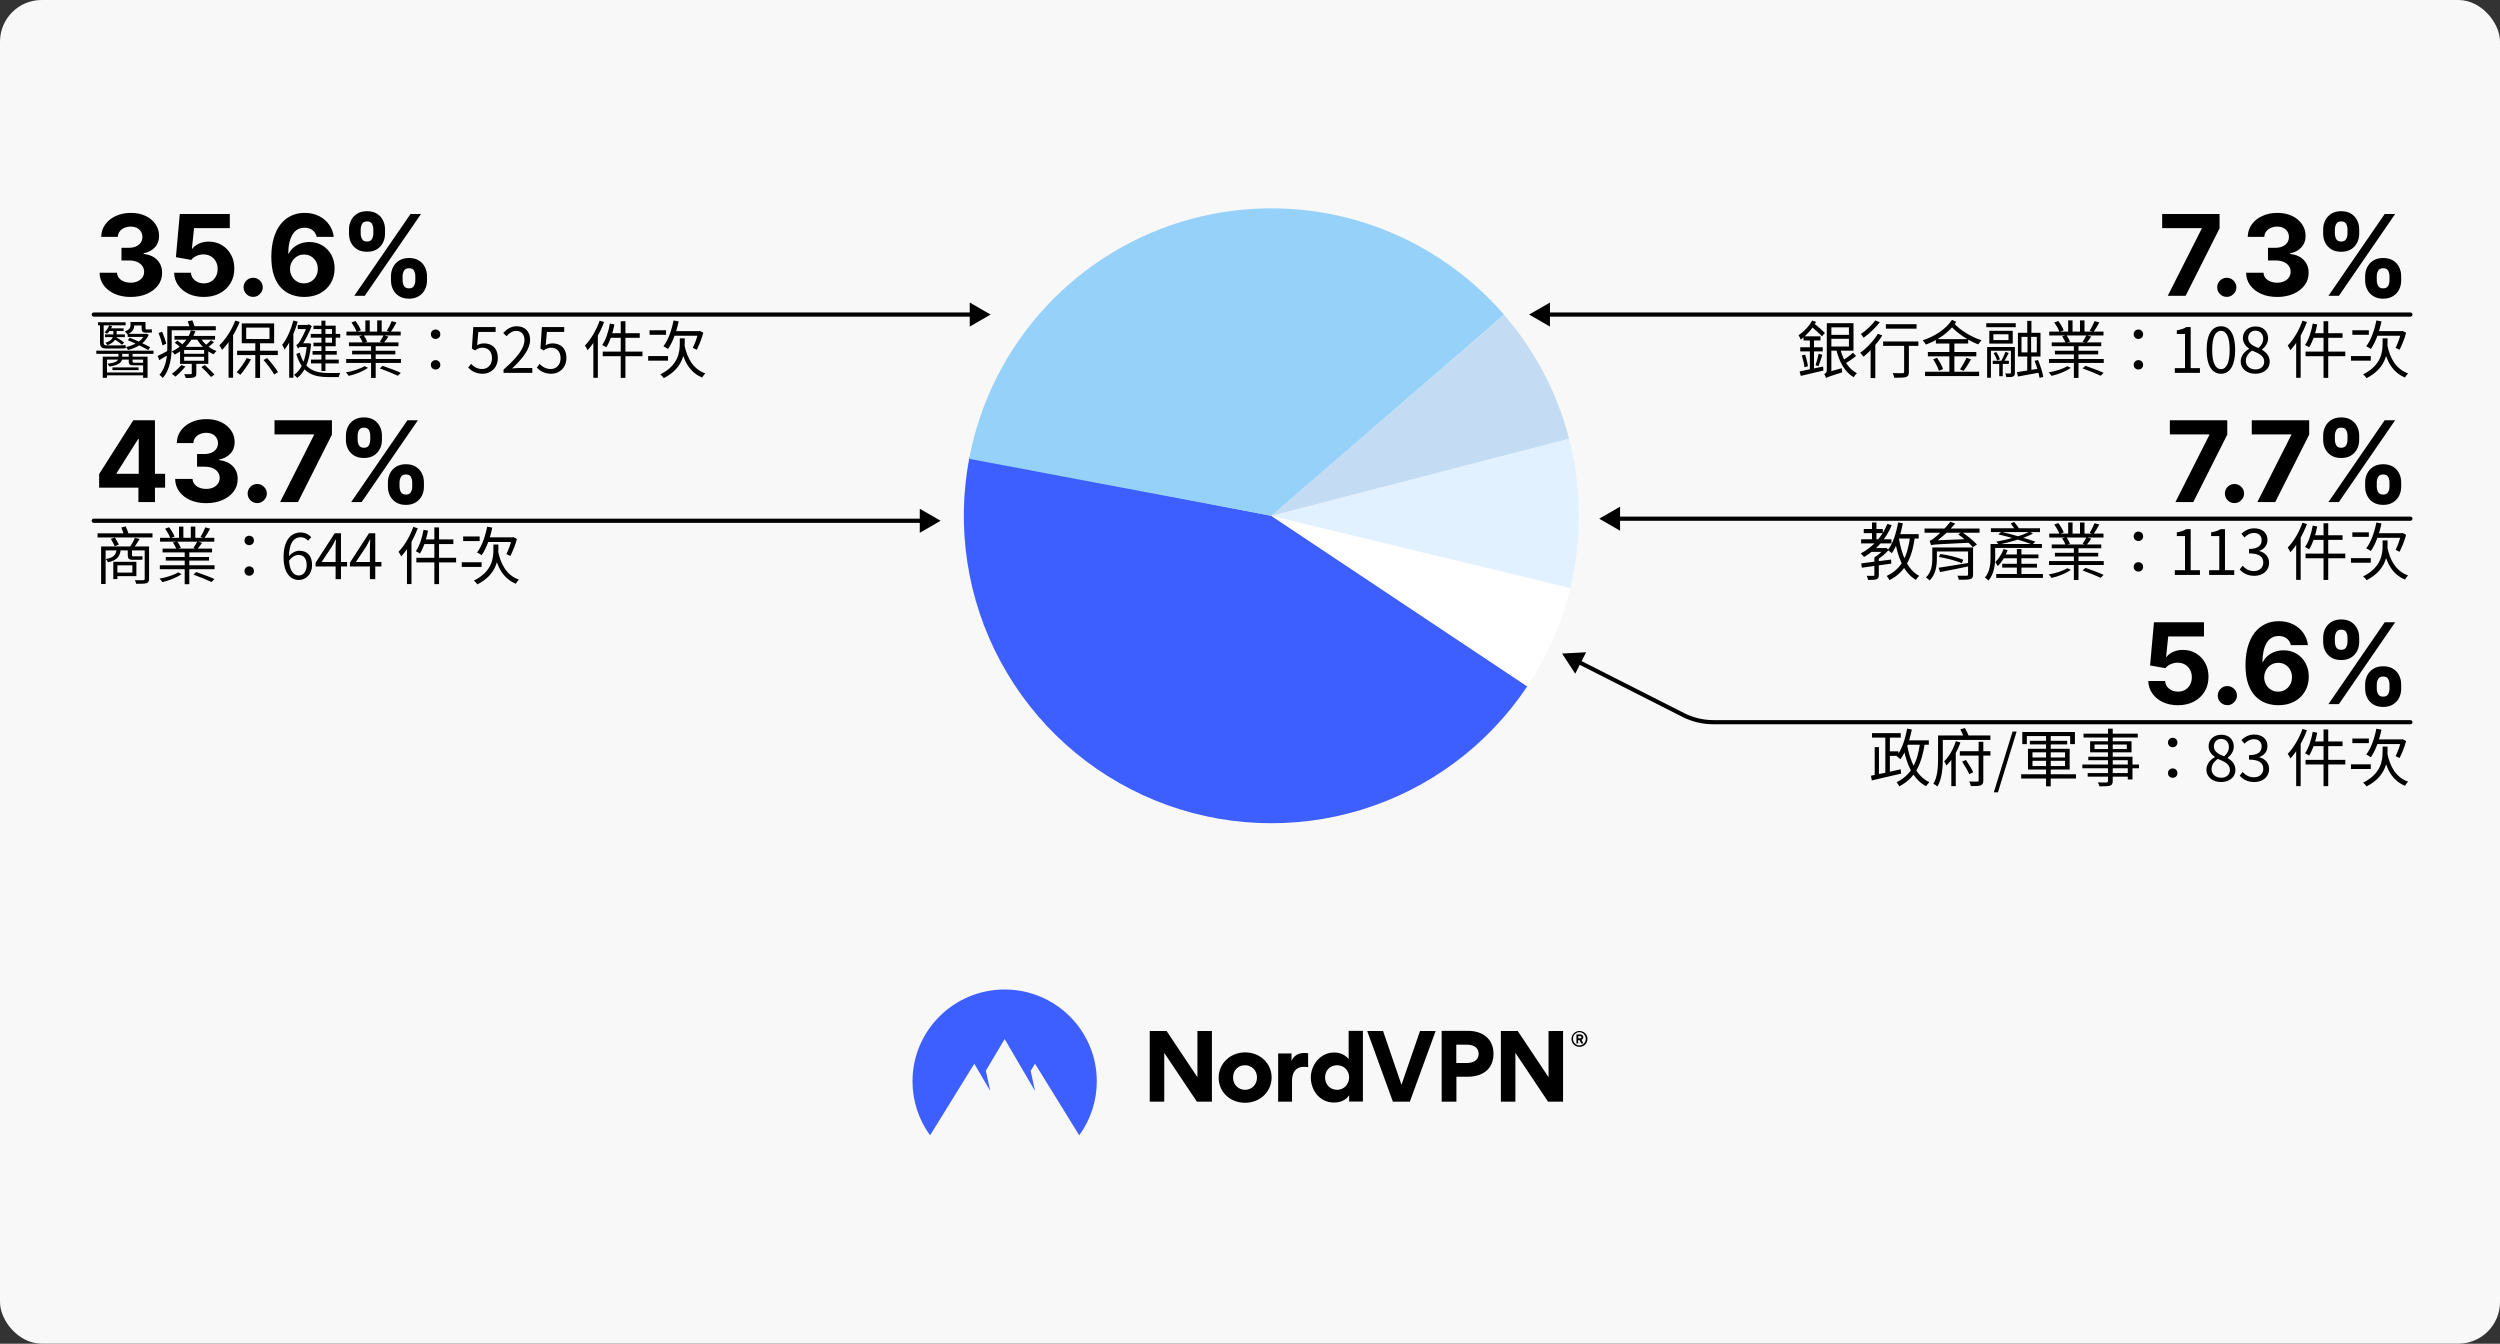
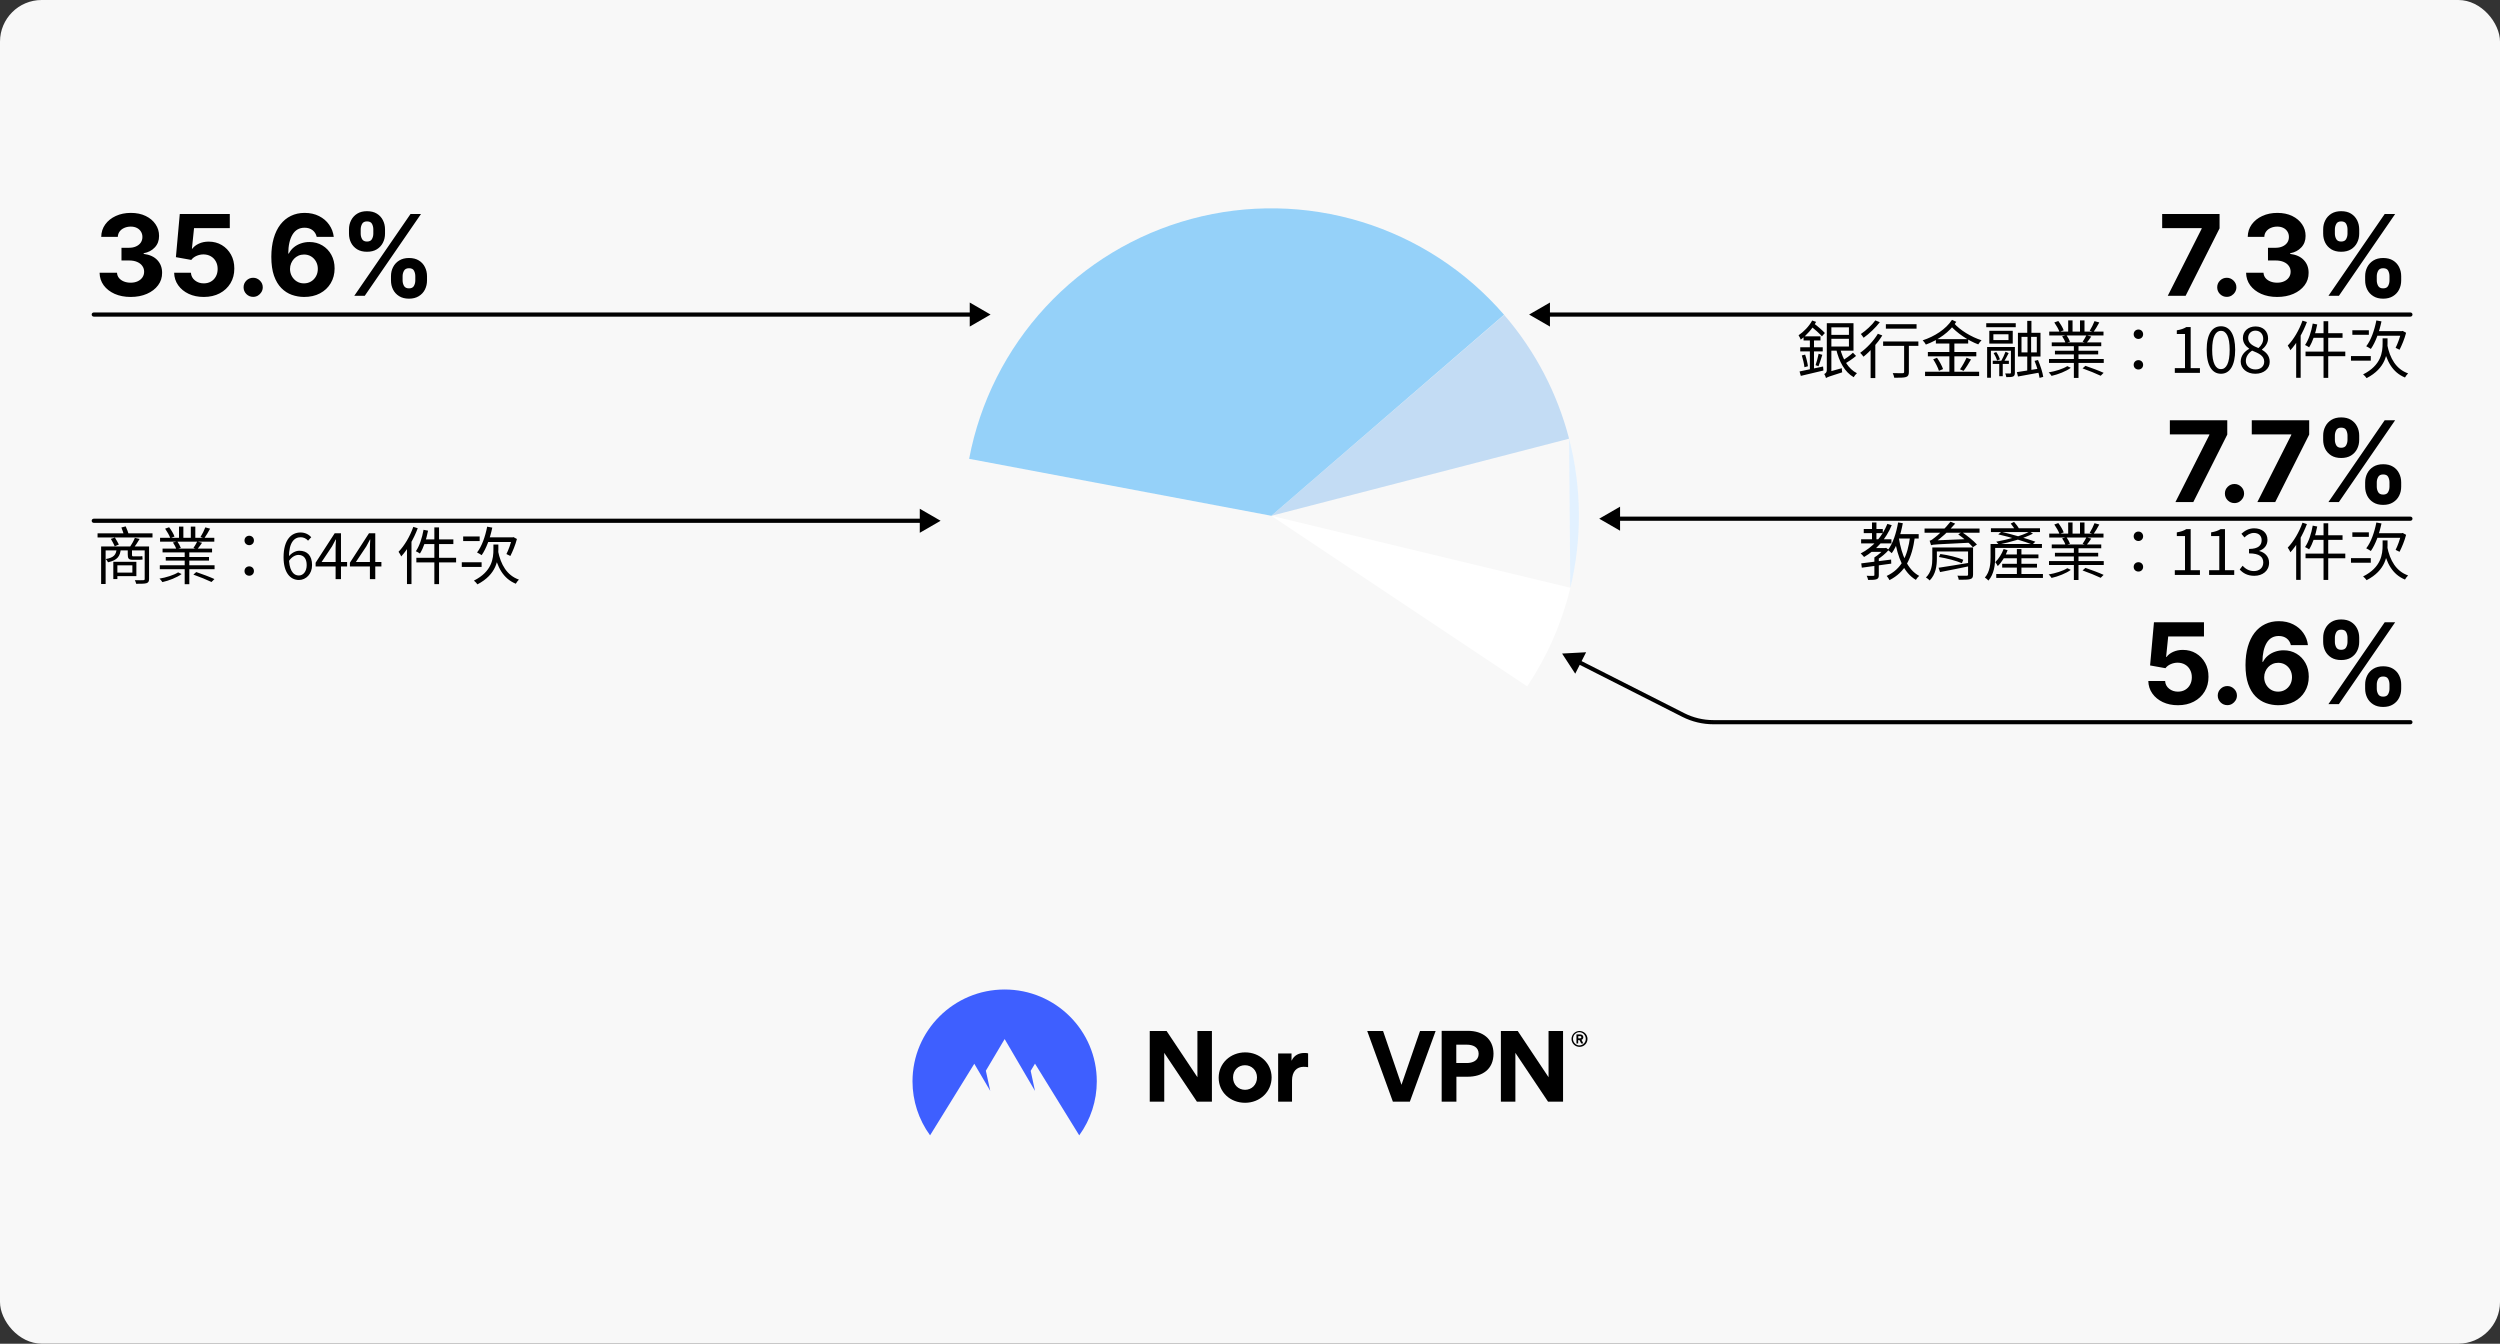
<svg xmlns="http://www.w3.org/2000/svg" fill="none" height="645" viewBox="0 0 1200 645" width="1200">
  <rect x="0" y="0" width="1200" height="645" fill="#333333" stroke="none" />
  <rect fill="#f8f8f8" height="644.958" rx="20" width="1200" />
  <g fill="#000000">
    <path d="M62.7 142.537C59.836 142.537 57.285 142.045 55.048 141.06 52.824 140.063 51.066 138.695 49.775 136.957 48.496 135.205 47.838 133.185 47.8 130.897H56.16C56.212 131.856 56.525 132.7 57.1 133.428 57.688 134.144 58.468 134.7 59.44 135.097 60.411 135.493 61.504 135.691 62.719 135.691 63.984 135.691 65.103 135.467 66.075 135.02 67.046 134.572 67.807 133.952 68.356 133.16 68.906 132.367 69.181 131.453 69.181 130.418 69.181 129.369 68.887 128.442 68.299 127.637 67.724 126.819 66.893 126.18 65.806 125.719 64.732 125.259 63.454 125.029 61.971 125.029H58.308V118.931H61.971C63.224 118.931 64.329 118.714 65.288 118.279 66.26 117.844 67.014 117.244 67.551 116.477 68.088 115.697 68.356 114.789 68.356 113.754 68.356 112.769 68.12 111.906 67.647 111.165 67.187 110.411 66.535 109.822 65.691 109.401 64.86 108.979 63.889 108.768 62.776 108.768 61.651 108.768 60.622 108.972 59.689 109.381 58.756 109.778 58.008 110.347 57.445 111.088 56.883 111.83 56.582 112.699 56.544 113.696H48.586C48.624 111.433 49.27 109.439 50.523 107.713 51.776 105.987 53.463 104.638 55.585 103.667 57.72 102.683 60.13 102.19 62.815 102.19 65.525 102.19 67.896 102.683 69.929 103.667 71.962 104.651 73.54 105.981 74.665 107.656 75.803 109.317 76.366 111.184 76.353 113.255 76.366 115.454 75.682 117.288 74.301 118.759 72.933 120.229 71.15 121.162 68.951 121.558V121.865C71.84 122.236 74.039 123.239 75.548 124.876 77.069 126.499 77.823 128.532 77.81 130.974 77.823 133.211 77.178 135.199 75.874 136.938 74.582 138.676 72.799 140.044 70.523 141.041 68.248 142.038 65.64 142.537 62.7 142.537ZM97.799 142.537C95.088 142.537 92.672 142.038 90.55 141.041 88.441 140.044 86.766 138.67 85.526 136.918 84.286 135.167 83.64 133.16 83.589 130.897H91.643C91.733 132.418 92.372 133.652 93.561 134.598 94.75 135.544 96.162 136.017 97.799 136.017 99.103 136.017 100.253 135.729 101.25 135.154 102.26 134.566 103.047 133.754 103.609 132.719 104.184 131.67 104.472 130.469 104.472 129.114 104.472 127.733 104.178 126.518 103.59 125.47 103.015 124.422 102.216 123.604 101.193 123.016 100.17 122.428 99 122.127 97.684 122.114 96.533 122.114 95.415 122.351 94.328 122.824 93.254 123.297 92.417 123.942 91.816 124.761L84.433 123.438 86.293 102.727H110.302V109.516H93.139L92.123 119.353H92.353C93.043 118.381 94.085 117.576 95.478 116.937 96.872 116.298 98.431 115.978 100.157 115.978 102.522 115.978 104.632 116.534 106.485 117.646 108.339 118.759 109.803 120.286 110.877 122.229 111.951 124.16 112.481 126.384 112.468 128.903 112.481 131.549 111.868 133.901 110.628 135.96 109.4 138.005 107.681 139.616 105.469 140.792 103.27 141.955 100.713 142.537 97.799 142.537ZM121.522 142.499C120.256 142.499 119.169 142.051 118.262 141.156 117.367 140.249 116.919 139.162 116.919 137.896 116.919 136.643 117.367 135.57 118.262 134.675 119.169 133.78 120.256 133.332 121.522 133.332 122.749 133.332 123.823 133.78 124.743 134.675 125.664 135.57 126.124 136.643 126.124 137.896 126.124 138.74 125.907 139.513 125.472 140.217 125.05 140.907 124.494 141.463 123.804 141.885 123.113 142.294 122.353 142.499 121.522 142.499ZM145.92 142.537C143.901 142.524 141.951 142.185 140.072 141.521 138.205 140.856 136.53 139.776 135.048 138.28 133.565 136.784 132.388 134.803 131.519 132.335 130.663 129.868 130.234 126.838 130.234 123.246 130.247 119.947 130.624 117.001 131.366 114.406 132.12 111.798 133.194 109.586 134.587 107.771 135.994 105.955 137.675 104.575 139.631 103.629 141.587 102.67 143.779 102.19 146.208 102.19 148.829 102.19 151.143 102.702 153.15 103.724 155.157 104.734 156.768 106.109 157.982 107.847 159.209 109.586 159.951 111.536 160.207 113.696H152.018C151.699 112.328 151.028 111.254 150.005 110.474 148.982 109.695 147.717 109.305 146.208 109.305 143.651 109.305 141.708 110.417 140.378 112.641 139.062 114.866 138.391 117.889 138.365 121.712H138.633C139.222 120.548 140.014 119.558 141.011 118.739 142.021 117.908 143.165 117.276 144.444 116.841 145.735 116.393 147.097 116.17 148.528 116.17 150.855 116.17 152.926 116.719 154.741 117.819 156.557 118.906 157.989 120.401 159.037 122.306 160.085 124.211 160.609 126.391 160.609 128.845 160.609 131.504 159.989 133.869 158.749 135.94 157.522 138.011 155.803 139.635 153.591 140.811 151.392 141.974 148.835 142.55 145.92 142.537ZM145.882 136.017C147.16 136.017 148.305 135.71 149.315 135.097 150.325 134.483 151.117 133.652 151.692 132.604 152.268 131.555 152.555 130.379 152.555 129.075 152.555 127.771 152.268 126.602 151.692 125.566 151.13 124.531 150.35 123.706 149.353 123.092 148.356 122.479 147.218 122.172 145.94 122.172 144.981 122.172 144.092 122.351 143.274 122.709 142.469 123.067 141.759 123.565 141.146 124.205 140.545 124.844 140.072 125.585 139.727 126.429 139.381 127.26 139.209 128.148 139.209 129.094 139.209 130.36 139.496 131.517 140.072 132.565 140.66 133.614 141.452 134.451 142.45 135.077 143.459 135.704 144.604 136.017 145.882 136.017ZM187.669 134.636V132.565C187.669 130.993 188.001 129.548 188.666 128.232 189.344 126.902 190.322 125.841 191.6 125.048 192.891 124.243 194.464 123.84 196.317 123.84 198.197 123.84 199.775 124.237 201.054 125.029 202.345 125.822 203.317 126.883 203.969 128.212 204.633 129.529 204.966 130.98 204.966 132.565V134.636C204.966 136.209 204.633 137.66 203.969 138.989 203.304 140.306 202.326 141.361 201.035 142.153 199.743 142.959 198.171 143.362 196.317 143.362 194.438 143.362 192.859 142.959 191.581 142.153 190.302 141.361 189.331 140.306 188.666 138.989 188.001 137.66 187.669 136.209 187.669 134.636ZM193.249 132.565V134.636C193.249 135.544 193.466 136.401 193.901 137.206 194.349 138.011 195.154 138.414 196.317 138.414 197.481 138.414 198.273 138.018 198.695 137.225 199.13 136.433 199.347 135.57 199.347 134.636V132.565C199.347 131.632 199.143 130.763 198.733 129.957 198.324 129.152 197.519 128.749 196.317 128.749 195.167 128.749 194.368 129.152 193.92 129.957 193.473 130.763 193.249 131.632 193.249 132.565ZM167.515 112.162V110.091C167.515 108.506 167.854 107.055 168.531 105.738 169.209 104.408 170.187 103.347 171.465 102.555 172.756 101.762 174.316 101.366 176.144 101.366 178.036 101.366 179.621 101.762 180.9 102.555 182.178 103.347 183.15 104.408 183.814 105.738 184.479 107.055 184.812 108.506 184.812 110.091V112.162C184.812 113.747 184.473 115.198 183.795 116.515 183.13 117.832 182.153 118.886 180.861 119.679 179.583 120.459 178.01 120.849 176.144 120.849 174.278 120.849 172.699 120.452 171.407 119.66 170.129 118.854 169.157 117.8 168.493 116.496 167.841 115.179 167.515 113.734 167.515 112.162ZM173.133 110.091V112.162C173.133 113.095 173.351 113.958 173.785 114.751 174.233 115.543 175.019 115.94 176.144 115.94 177.32 115.94 178.119 115.543 178.541 114.751 178.976 113.958 179.193 113.095 179.193 112.162V110.091C179.193 109.158 178.988 108.288 178.579 107.483 178.17 106.678 177.358 106.275 176.144 106.275 175.006 106.275 174.22 106.684 173.785 107.502 173.351 108.32 173.133 109.183 173.133 110.091ZM170.046 142 197.046 102.727H202.07L175.07 142H170.046Z" />
    <path d="M475.475 150.986 465.475 145.213 465.475 156.76 475.475 150.986ZM45 149.986C44.448 149.986 44 150.434 44 150.986 44 151.538 44.448 151.986 45 151.986L45 149.986ZM466.475 149.986 45 149.986 45 151.986 466.475 151.986 466.475 149.986Z" />
-     <path d="M50.64 178.776H69.42V180.156H50.64V178.776ZM53.97 176.346H66.51V177.666H53.97V176.346ZM46.23 168.306H73.68V169.866H46.23V168.306ZM52.41 156.216 53.85 156.546C53.31 157.926 52.41 159.306 51.42 160.236 51.18 160.026 50.55 159.636 50.19 159.486 51.18 158.586 51.93 157.416 52.41 156.216ZM61.29 160.266H69.87V161.736H61.29V160.266ZM52.05 157.596H59.34V158.886H52.05V157.596ZM50.4 160.506H59.94V161.826H50.4V160.506ZM63.48 154.566H68.91V156.216H63.48V154.566ZM69.54 160.266H69.9L70.26 160.176 71.4 160.686C69.69 164.676 65.64 166.956 61.44 168.006 61.23 167.586 60.81 166.926 60.48 166.566 64.26 165.786 68.13 163.686 69.54 160.536V160.266ZM62.64 154.566H64.41V156.156C64.41 157.716 63.81 159.366 61.14 160.506 60.93 160.116 60.27 159.366 59.91 159.096 62.19 158.226 62.64 157.176 62.64 156.126V154.566ZM54.42 158.136H55.98V160.326C55.98 162.006 55.41 164.226 51.6 165.696 51.39 165.306 50.94 164.826 50.58 164.526 54.03 163.476 54.42 161.616 54.42 160.326V158.136ZM56.85 169.116H58.65V171.846C58.65 173.646 57.57 175.146 52.56 175.956 52.35 175.536 51.9 174.936 51.54 174.576 56.07 174.096 56.85 172.956 56.85 171.846V169.116ZM61.8 169.146H63.63V173.466C63.63 174.066 63.81 174.126 64.71 174.126 65.13 174.126 67.56 174.126 68.16 174.126 68.67 174.126 68.82 174.126 68.88 174.006 69.27 174.216 69.9 174.366 70.38 174.426 70.26 175.116 69.72 175.356 68.43 175.356 67.98 175.356 64.95 175.356 64.53 175.356 62.34 175.356 61.8 175.026 61.8 173.466V169.146ZM54.39 162.516 55.29 161.586C56.76 162.396 58.59 163.596 59.55 164.436L58.56 165.516C57.63 164.646 55.83 163.386 54.39 162.516ZM61.38 163.296 62.25 162.096C65.49 163.386 69.81 165.366 72.06 166.656L71.16 168.036C68.97 166.746 64.68 164.676 61.38 163.296ZM67.98 154.566H69.84V157.386C69.84 157.986 69.9 158.136 70.23 158.136 70.47 158.136 71.28 158.136 71.58 158.136 71.91 158.136 72.51 158.106 72.81 158.016 72.84 158.466 72.9 159.126 72.96 159.576 72.66 159.666 72.12 159.666 71.64 159.666 71.28 159.666 70.32 159.666 69.96 159.666 68.34 159.666 67.98 159.036 67.98 157.356V154.566ZM49.32 171.216H70.83V181.356H68.7V172.596H51.36V181.356H49.32V171.216ZM47.04 154.686H60.3V156.156H47.04V154.686ZM48 155.586H49.77V164.316C49.77 165.426 50.07 165.786 51.15 165.786 52.11 165.786 56.58 165.786 57.51 165.786 58.29 165.786 59.61 165.726 60.21 165.606 60.27 166.116 60.33 166.746 60.42 167.136 59.94 167.256 58.77 167.286 57.63 167.286 56.64 167.286 51.72 167.286 51.09 167.286 48.69 167.286 48 166.476 48 164.286V155.586ZM83.76 161.256H103.23V163.026H83.76V161.256ZM83.88 164.496 85.11 163.476C86.22 164.166 87.6 165.246 88.29 165.996L86.97 167.136C86.31 166.386 84.99 165.276 83.88 164.496ZM96.66 176.166 98.28 175.206C99.84 176.616 101.91 178.596 102.96 179.796L101.28 180.936C100.26 179.706 98.25 177.636 96.66 176.166ZM88.38 171.276V173.166H97.98V171.276H88.38ZM88.38 168.006V169.836H97.98V168.006H88.38ZM86.43 166.506H99.99V174.666H86.43V166.506ZM87 175.236 89.01 175.926C87.66 177.576 85.74 179.526 84.21 180.786 83.85 180.426 83.01 179.766 82.5 179.436 84.06 178.296 85.8 176.676 87 175.236ZM101.28 163.296 102.69 164.256C101.73 165.246 100.5 166.206 99.57 166.836L98.37 165.936C99.3 165.246 100.59 164.046 101.28 163.296ZM96.06 161.916C97.59 164.676 100.71 167.316 103.89 168.486 103.44 168.876 102.84 169.566 102.54 170.076 99.27 168.636 96.09 165.696 94.35 162.486L96.06 161.916ZM92.04 173.766H94.23V179.226C94.23 180.306 94.02 180.816 93.18 181.116 92.37 181.416 91.11 181.446 89.16 181.446 89.04 180.876 88.71 180.126 88.41 179.586 89.88 179.646 91.17 179.616 91.56 179.586 91.95 179.586 92.04 179.496 92.04 179.166V173.766ZM91.62 158.646 93.78 158.946C92.4 163.176 89.37 167.436 83.88 170.196 83.58 169.686 82.95 169.026 82.47 168.726 87.69 166.266 90.6 162.276 91.62 158.646ZM81.42 156.576H103.59V158.526H81.42V156.576ZM80.31 156.576H82.41V166.236C82.41 170.856 81.81 177.276 78.12 181.416 77.79 180.966 76.98 180.216 76.53 179.916 79.95 176.046 80.31 170.526 80.31 166.236V156.576ZM76.14 159.846 77.85 159.216C78.6 161.106 79.47 163.536 79.83 164.946L78.03 165.786C77.67 164.286 76.86 161.766 76.14 159.846ZM75.69 170.886C77.04 170.256 78.9 169.236 80.91 168.186L81.42 169.896C79.74 170.946 78.03 171.966 76.44 172.866L75.69 170.886ZM90.09 154.236 92.31 153.756C92.82 154.926 93.36 156.486 93.6 157.476L91.29 158.076C91.08 157.026 90.54 155.436 90.09 154.236ZM122.55 164.106H124.83V181.416H122.55V164.106ZM113.82 168.366H133.35V170.436H113.82V168.366ZM118.17 157.236V162.726H129.36V157.236H118.17ZM116.04 155.226H131.58V164.766H116.04V155.226ZM112.92 153.876 115.05 154.536C113.01 159.606 109.86 164.646 106.59 167.976 106.35 167.466 105.72 166.296 105.3 165.756 108.3 162.906 111.18 158.436 112.92 153.876ZM109.71 161.616 111.84 159.486 111.87 159.516V181.326H109.71V161.616ZM118.44 171.876 120.48 172.506C119.04 175.086 117.03 177.996 115.35 179.916 114.96 179.586 114.09 178.926 113.58 178.656 115.29 176.856 117.18 174.246 118.44 171.876ZM126.51 172.806 128.22 171.876C130.14 173.976 132.39 176.796 133.44 178.626L131.61 179.766C130.59 177.906 128.4 174.936 126.51 172.806ZM140.82 153.846 142.89 154.386C141.48 159.366 139.2 164.436 136.59 167.826 136.41 167.286 135.81 166.086 135.45 165.516 137.76 162.636 139.65 158.286 140.82 153.846ZM138.81 161.556 140.79 159.576 140.82 159.606V181.326H138.81V161.556ZM154.29 153.906H156.21V178.086H154.29V153.906ZM149.16 160.296H163.29V162.066H149.16V160.296ZM149.25 172.596H162.6V174.426H149.25V172.596ZM150.03 168.486H161.64V170.256H150.03V168.486ZM142.92 155.976H147.99V157.956H142.92V155.976ZM143.88 169.266C146.19 177.726 151.71 179.016 157.8 179.046 158.7 179.046 162.12 179.046 163.32 179.016 163.02 179.496 162.69 180.426 162.57 180.996H157.71C150.69 180.996 144.99 179.406 142.23 169.896L143.88 169.266ZM150.48 156.306H161.13V166.206H150.48V164.496H159.36V157.956H150.48V156.306ZM144.21 164.766H147.84V166.596H143.58L144.21 164.766ZM147.36 164.766H147.78L148.14 164.736 149.34 165.036C148.56 173.556 146.28 178.716 142.68 181.386 142.35 180.966 141.57 180.246 141.15 179.946 144.66 177.516 146.73 172.866 147.36 165.186V164.766ZM143.07 167.346C142.89 166.896 142.44 166.086 142.17 165.636 142.65 165.516 143.4 164.736 143.97 163.806 144.51 162.876 146.46 159.426 147.51 156.156V156.006L148.29 155.646 149.64 156.546C148.11 160.176 146.31 163.746 144.63 166.206V166.236C144.63 166.236 143.07 166.866 143.07 167.346ZM166.17 172.326H192.45V174.216H166.17V172.326ZM166.29 159.156H192.33V161.016H166.29V159.156ZM167.49 164.346H191.25V166.176H167.49V164.346ZM169.02 168.366H189.78V170.106H169.02V168.366ZM178.11 165.156H180.33V181.416H178.11V165.156ZM175.38 153.786H177.48V160.056H175.38V153.786ZM181.05 153.786H183.21V159.966H181.05V153.786ZM188.01 154.146 190.32 154.776C189.42 156.426 188.37 158.196 187.53 159.366L185.7 158.766C186.51 157.506 187.5 155.526 188.01 154.146ZM184.14 160.926 186.45 161.556C185.7 162.696 184.86 163.806 184.17 164.616L182.31 164.046C182.91 163.146 183.72 161.796 184.14 160.926ZM168.72 154.776 170.64 154.086C171.69 155.436 172.8 157.326 173.22 158.556L171.21 159.306C170.79 158.106 169.71 156.186 168.72 154.776ZM172.47 161.406 174.57 160.896C175.26 161.856 175.95 163.146 176.25 164.016L174.09 164.586C173.85 163.746 173.16 162.396 172.47 161.406ZM174.96 175.746 176.64 176.556C174.48 178.176 170.52 179.736 167.4 180.426 167.1 179.886 166.47 179.166 166.02 178.746 169.14 178.236 172.98 177.036 174.96 175.746ZM182.28 176.826 183.66 175.596C186.48 176.556 190.35 177.996 192.39 178.956L190.98 180.366C189 179.406 185.16 177.846 182.28 176.826ZM209.1 162.696C207.87 162.696 206.82 161.796 206.82 160.446 206.82 159.066 207.87 158.166 209.1 158.166 210.3 158.166 211.35 159.066 211.35 160.446 211.35 161.796 210.3 162.696 209.1 162.696ZM209.1 177.366C207.87 177.366 206.82 176.496 206.82 175.116 206.82 173.736 207.87 172.866 209.1 172.866 210.3 172.866 211.35 173.736 211.35 175.116 211.35 176.496 210.3 177.366 209.1 177.366ZM231.75 179.406C228.33 179.406 226.23 177.966 224.73 176.466L226.11 174.666C227.34 175.956 228.96 177.126 231.48 177.126 234.09 177.126 236.16 175.116 236.16 171.936 236.16 168.786 234.36 166.896 231.63 166.896 230.16 166.896 229.23 167.376 227.97 168.216L226.5 167.286 227.19 156.996H237.9V159.336H229.59L229.02 165.696C230.01 165.156 231 164.826 232.32 164.826 235.98 164.826 238.95 166.986 238.95 171.846 238.95 176.646 235.44 179.406 231.75 179.406ZM241.701 178.986V177.396C248.601 171.366 251.751 166.956 251.751 163.206 251.751 160.686 250.461 158.826 247.731 158.826 245.931 158.826 244.371 159.936 243.141 161.376L241.551 159.846C243.351 157.896 245.271 156.606 248.061 156.606 251.991 156.606 254.451 159.156 254.451 163.086 254.451 167.496 251.001 171.966 245.811 176.856 246.981 176.736 248.301 176.646 249.411 176.646H255.501V178.986H241.701ZM264.671 179.406C261.251 179.406 259.151 177.966 257.651 176.466L259.031 174.666C260.261 175.956 261.881 177.126 264.401 177.126 267.011 177.126 269.081 175.116 269.081 171.936 269.081 168.786 267.281 166.896 264.551 166.896 263.081 166.896 262.151 167.376 260.891 168.216L259.421 167.286 260.111 156.996H270.821V159.336H262.511L261.941 165.696C262.931 165.156 263.921 164.826 265.241 164.826 268.901 164.826 271.871 166.986 271.871 171.846 271.871 176.646 268.361 179.406 264.671 179.406ZM297.951 154.176H300.201V181.386H297.951V154.176ZM292.761 155.316 294.921 155.736C294.111 159.936 292.731 164.046 291.021 166.716 290.571 166.386 289.641 165.846 289.071 165.606 290.811 163.086 292.071 159.216 292.761 155.316ZM293.061 159.936H307.071V162.156H292.491L293.061 159.936ZM289.311 168.756H308.391V170.976H289.311V168.756ZM287.841 153.906 289.971 154.566C288.081 159.636 285.171 164.706 282.051 168.096 281.841 167.586 281.181 166.416 280.761 165.876 283.581 162.966 286.251 158.466 287.841 153.906ZM284.811 161.646 286.941 159.516 286.971 159.546V181.356H284.811V161.646ZM323.301 153.816 325.761 154.266C324.681 159.396 322.881 164.316 320.661 167.496 320.151 167.136 319.041 166.476 318.441 166.206 320.721 163.296 322.371 158.586 323.301 153.816ZM322.971 158.946H335.841V161.166H321.981L322.971 158.946ZM335.151 158.946H335.481L335.931 158.826 337.581 159.726C336.831 162.666 335.481 165.816 334.431 167.886 333.951 167.646 333.051 167.196 332.541 166.956 333.471 165.096 334.701 161.886 335.151 159.486V158.946ZM328.491 165.366C329.811 172.086 332.811 177.216 338.541 179.226 338.061 179.676 337.371 180.576 337.041 181.206 331.041 178.746 328.041 173.256 326.571 165.696L328.491 165.366ZM326.301 162.396H328.671V164.766C328.671 169.746 327.831 176.736 318.621 181.506 318.261 180.936 317.481 180.126 316.941 179.706 325.641 175.326 326.301 169.056 326.301 164.736V162.396ZM311.781 158.526H319.701V160.716H311.781V158.526ZM311.121 170.916H320.631V173.136H311.121V170.916Z" />
-     <path d="M47.589 234.083V227.544L63.984 201.714H69.622V210.765H66.285L55.95 227.122V227.429H79.249V234.083H47.589ZM66.439 240.986V232.089L66.592 229.193V201.714H74.378V240.986H66.439ZM98.973 241.523C96.11 241.523 93.559 241.031 91.322 240.047 89.097 239.049 87.34 237.682 86.049 235.943 84.77 234.192 84.112 232.172 84.073 229.883H92.434C92.485 230.842 92.799 231.686 93.374 232.415 93.962 233.13 94.742 233.687 95.713 234.083 96.685 234.479 97.778 234.677 98.992 234.677 100.258 234.677 101.377 234.454 102.348 234.006 103.32 233.559 104.08 232.939 104.63 232.146 105.18 231.353 105.455 230.439 105.455 229.404 105.455 228.356 105.161 227.429 104.573 226.623 103.997 225.805 103.166 225.166 102.08 224.706 101.006 224.245 99.728 224.015 98.245 224.015H94.582V217.917H98.245C99.497 217.917 100.603 217.7 101.562 217.265 102.534 216.831 103.288 216.23 103.825 215.463 104.362 214.683 104.63 213.775 104.63 212.74 104.63 211.755 104.394 210.893 103.921 210.151 103.46 209.397 102.808 208.809 101.965 208.387 101.134 207.965 100.162 207.754 99.05 207.754 97.925 207.754 96.896 207.959 95.963 208.368 95.029 208.764 94.281 209.333 93.719 210.074 93.156 210.816 92.856 211.685 92.818 212.682H84.86C84.898 210.42 85.543 208.425 86.796 206.699 88.049 204.973 89.737 203.625 91.859 202.653 93.994 201.669 96.404 201.177 99.088 201.177 101.799 201.177 104.17 201.669 106.203 202.653 108.235 203.638 109.814 204.967 110.939 206.642 112.077 208.304 112.639 210.17 112.627 212.241 112.639 214.44 111.955 216.275 110.575 217.745 109.207 219.215 107.424 220.148 105.225 220.545V220.851C108.114 221.222 110.313 222.226 111.821 223.862 113.343 225.486 114.097 227.518 114.084 229.96 114.097 232.197 113.451 234.185 112.147 235.924 110.856 237.662 109.073 239.03 106.797 240.027 104.522 241.025 101.914 241.523 98.973 241.523ZM123.473 241.485C122.207 241.485 121.12 241.037 120.213 240.143 119.318 239.235 118.87 238.148 118.87 236.883 118.87 235.63 119.318 234.556 120.213 233.661 121.12 232.766 122.207 232.319 123.473 232.319 124.7 232.319 125.774 232.766 126.694 233.661 127.615 234.556 128.075 235.63 128.075 236.883 128.075 237.726 127.858 238.5 127.423 239.203 127.001 239.893 126.445 240.449 125.755 240.871 125.064 241.28 124.304 241.485 123.473 241.485ZM134.458 240.986 150.738 208.77V208.502H131.773V201.714H159.329V208.598L143.03 240.986H134.458ZM186.192 233.623V231.552C186.192 229.979 186.525 228.535 187.189 227.218 187.867 225.888 188.845 224.827 190.123 224.035 191.415 223.229 192.987 222.826 194.841 222.826 196.72 222.826 198.299 223.223 199.577 224.015 200.868 224.808 201.84 225.869 202.492 227.199 203.157 228.515 203.489 229.966 203.489 231.552V233.623C203.489 235.195 203.157 236.646 202.492 237.976 201.827 239.292 200.849 240.347 199.558 241.14 198.267 241.945 196.694 242.348 194.841 242.348 192.961 242.348 191.383 241.945 190.104 241.14 188.826 240.347 187.854 239.292 187.189 237.976 186.525 236.646 186.192 235.195 186.192 233.623ZM191.773 231.552V233.623C191.773 234.53 191.99 235.387 192.425 236.192 192.872 236.998 193.677 237.4 194.841 237.4 196.004 237.4 196.797 237.004 197.219 236.211 197.653 235.419 197.871 234.556 197.871 233.623V231.552C197.871 230.618 197.666 229.749 197.257 228.944 196.848 228.138 196.042 227.736 194.841 227.736 193.69 227.736 192.891 228.138 192.444 228.944 191.996 229.749 191.773 230.618 191.773 231.552ZM166.038 211.148V209.077C166.038 207.492 166.377 206.041 167.054 204.724 167.732 203.395 168.71 202.334 169.988 201.541 171.28 200.748 172.839 200.352 174.667 200.352 176.559 200.352 178.145 200.748 179.423 201.541 180.702 202.334 181.673 203.395 182.338 204.724 183.003 206.041 183.335 207.492 183.335 209.077V211.148C183.335 212.733 182.996 214.184 182.319 215.501 181.654 216.818 180.676 217.873 179.385 218.665 178.106 219.445 176.534 219.835 174.667 219.835 172.801 219.835 171.222 219.439 169.931 218.646 168.653 217.841 167.681 216.786 167.016 215.482 166.364 214.165 166.038 212.721 166.038 211.148ZM171.657 209.077V211.148C171.657 212.081 171.874 212.944 172.309 213.737 172.756 214.53 173.542 214.926 174.667 214.926 175.844 214.926 176.643 214.53 177.064 213.737 177.499 212.944 177.716 212.081 177.716 211.148V209.077C177.716 208.144 177.512 207.275 177.103 206.469 176.694 205.664 175.882 205.261 174.667 205.261 173.53 205.261 172.743 205.67 172.309 206.488 171.874 207.307 171.657 208.17 171.657 209.077ZM168.569 240.986 195.569 201.714H200.594L173.594 240.986H168.569Z" />
    <path d="M451.494 249.972 441.494 244.199V255.746L451.494 249.972ZM45 248.972C44.448 248.972 44 249.42 44 249.972 44 250.525 44.448 250.972 45 250.972V248.972ZM442.494 248.972H45V250.972H442.494V248.972Z" />
    <path d="M48.54 262.312H70.65V264.202H50.7V280.312H48.54V262.312ZM69.45 262.312H71.55V277.882C71.55 279.052 71.25 279.592 70.35 279.922 69.48 280.192 67.95 280.222 65.37 280.222 65.28 279.682 64.98 278.962 64.71 278.482 66.57 278.542 68.31 278.512 68.79 278.482 69.27 278.452 69.45 278.332 69.45 277.882V262.312ZM55.56 269.662H65.46V276.532H55.56V274.852H63.54V271.372H55.56V269.662ZM54.39 269.662H56.34V277.942H54.39V269.662ZM46.83 256.012H73.2V257.992H46.83V256.012ZM53.22 258.682 55.14 258.022C55.8 259.102 56.67 260.542 57.06 261.382L55.08 262.222C54.69 261.292 53.88 259.792 53.22 258.682ZM64.74 258.172 67.02 258.712C66.06 260.302 64.89 262.132 63.96 263.272L62.22 262.762C63.09 261.532 64.2 259.552 64.74 258.172ZM58.26 253.192 60.33 252.652C60.9 253.882 61.5 255.472 61.8 256.492L59.61 257.152C59.34 256.102 58.74 254.422 58.26 253.192ZM56.01 263.242H58.02C57.69 266.992 56.43 268.882 51.84 269.902 51.66 269.452 51.18 268.702 50.76 268.342 54.75 267.622 55.77 266.242 56.01 263.242ZM61.32 263.302H63.36V266.122C63.36 266.812 63.42 267.052 63.96 267.052 64.38 267.052 66.21 267.052 66.66 267.052 67.11 267.052 67.89 267.022 68.31 266.932 68.34 267.442 68.4 268.072 68.46 268.552 68.1 268.672 67.35 268.702 66.72 268.702 66.12 268.702 63.99 268.702 63.54 268.702 61.68 268.702 61.32 267.922 61.32 266.092V263.302ZM76.71 271.312H102.99V273.202H76.71V271.312ZM76.83 258.142H102.87V260.002H76.83V258.142ZM78.03 263.332H101.79V265.162H78.03V263.332ZM79.56 267.352H100.32V269.092H79.56V267.352ZM88.65 264.142H90.87V280.402H88.65V264.142ZM85.92 252.772H88.02V259.042H85.92V252.772ZM91.59 252.772H93.75V258.952H91.59V252.772ZM98.55 253.132 100.86 253.762C99.96 255.412 98.91 257.182 98.07 258.352L96.24 257.752C97.05 256.492 98.04 254.512 98.55 253.132ZM94.68 259.912 96.99 260.542C96.24 261.682 95.4 262.792 94.71 263.602L92.85 263.032C93.45 262.132 94.26 260.782 94.68 259.912ZM79.26 253.762 81.18 253.072C82.23 254.422 83.34 256.312 83.76 257.542L81.75 258.292C81.33 257.092 80.25 255.172 79.26 253.762ZM83.01 260.392 85.11 259.882C85.8 260.842 86.49 262.132 86.79 263.002L84.63 263.572C84.39 262.732 83.7 261.382 83.01 260.392ZM85.5 274.732 87.18 275.542C85.02 277.162 81.06 278.722 77.94 279.412 77.64 278.872 77.01 278.152 76.56 277.732 79.68 277.222 83.52 276.022 85.5 274.732ZM92.82 275.812 94.2 274.582C97.02 275.542 100.89 276.982 102.93 277.942L101.52 279.352C99.54 278.392 95.7 276.832 92.82 275.812ZM119.64 261.682C118.41 261.682 117.36 260.782 117.36 259.432 117.36 258.052 118.41 257.152 119.64 257.152 120.84 257.152 121.89 258.052 121.89 259.432 121.89 260.782 120.84 261.682 119.64 261.682ZM119.64 276.352C118.41 276.352 117.36 275.482 117.36 274.102 117.36 272.722 118.41 271.852 119.64 271.852 120.84 271.852 121.89 272.722 121.89 274.102 121.89 275.482 120.84 276.352 119.64 276.352ZM143.49 278.392C139.26 278.392 136.11 274.762 136.11 267.502 136.11 258.892 139.98 255.592 144.24 255.592 146.52 255.592 148.2 256.552 149.4 257.842L147.87 259.522C147.03 258.502 145.68 257.872 144.36 257.872 141.27 257.872 138.69 260.302 138.69 267.502 138.69 273.142 140.4 276.232 143.49 276.232 145.59 276.232 147.21 274.222 147.21 271.252 147.21 268.252 145.89 266.362 143.25 266.362 141.84 266.362 140.07 267.202 138.6 269.392L138.51 267.202C139.86 265.432 141.9 264.352 143.67 264.352 147.39 264.352 149.79 266.632 149.79 271.252 149.79 275.512 146.88 278.392 143.49 278.392ZM161.091 277.972V263.002C161.091 261.892 161.181 260.122 161.271 258.982H161.121C160.581 260.062 159.981 261.172 159.381 262.252L154.371 269.752H166.611V271.912H151.491V270.112L160.641 255.982H163.671V277.972H161.091ZM177.551 277.972V263.002C177.551 261.892 177.641 260.122 177.731 258.982H177.581C177.041 260.062 176.441 261.172 175.841 262.252L170.831 269.752H183.071V271.912H167.951V270.112L177.101 255.982H180.131V277.972H177.551ZM208.491 253.162H210.741V280.372H208.491V253.162ZM203.301 254.302 205.461 254.722C204.651 258.922 203.271 263.032 201.561 265.702 201.111 265.372 200.181 264.832 199.611 264.592 201.351 262.072 202.611 258.202 203.301 254.302ZM203.601 258.922H217.611V261.142H203.031L203.601 258.922ZM199.851 267.742H218.931V269.962H199.851V267.742ZM198.381 252.892 200.511 253.552C198.621 258.622 195.711 263.692 192.591 267.082 192.381 266.572 191.721 265.402 191.301 264.862 194.121 261.952 196.791 257.452 198.381 252.892ZM195.351 260.632 197.481 258.502 197.511 258.532V280.342H195.351V260.632ZM233.841 252.802 236.301 253.252C235.221 258.382 233.421 263.302 231.201 266.482 230.691 266.122 229.581 265.462 228.981 265.192 231.261 262.282 232.911 257.572 233.841 252.802ZM233.511 257.932H246.381V260.152H232.521L233.511 257.932ZM245.691 257.932H246.021L246.471 257.812 248.121 258.712C247.371 261.652 246.021 264.802 244.971 266.872 244.491 266.632 243.591 266.182 243.081 265.942 244.011 264.082 245.241 260.872 245.691 258.472V257.932ZM239.031 264.352C240.351 271.072 243.351 276.202 249.081 278.212 248.601 278.662 247.911 279.562 247.581 280.192 241.581 277.732 238.581 272.242 237.111 264.682L239.031 264.352ZM236.841 261.382H239.211V263.752C239.211 268.732 238.371 275.722 229.161 280.492 228.801 279.922 228.021 279.112 227.481 278.692 236.181 274.312 236.841 268.042 236.841 263.722V261.382ZM222.321 257.512H230.241V259.702H222.321V257.512ZM221.661 269.902H231.171V272.122H221.661V269.902Z" />
    <path d="M1040.52 142 1056.8 109.784V109.516H1037.84V102.727H1065.39V109.612L1049.09 142H1040.52ZM1068.86 142.499C1067.6 142.499 1066.51 142.051 1065.6 141.156 1064.71 140.249 1064.26 139.162 1064.26 137.896 1064.26 136.643 1064.71 135.57 1065.6 134.675 1066.51 133.78 1067.6 133.332 1068.86 133.332 1070.09 133.332 1071.16 133.78 1072.08 134.675 1073 135.57 1073.46 136.643 1073.46 137.896 1073.46 138.74 1073.25 139.513 1072.81 140.217 1072.39 140.907 1071.83 141.463 1071.14 141.885 1070.45 142.294 1069.69 142.499 1068.86 142.499ZM1093.02 142.537C1090.16 142.537 1087.61 142.045 1085.37 141.06 1083.15 140.063 1081.39 138.695 1080.1 136.957 1078.82 135.205 1078.16 133.185 1078.12 130.897H1086.48C1086.53 131.856 1086.85 132.7 1087.42 133.428 1088.01 134.144 1088.79 134.7 1089.76 135.097 1090.73 135.493 1091.83 135.691 1093.04 135.691 1094.31 135.691 1095.43 135.467 1096.4 135.02 1097.37 134.572 1098.13 133.952 1098.68 133.16 1099.23 132.367 1099.5 131.453 1099.5 130.418 1099.5 129.369 1099.21 128.442 1098.62 127.637 1098.05 126.819 1097.21 126.18 1096.13 125.719 1095.05 125.259 1093.78 125.029 1092.29 125.029H1088.63V118.931H1092.29C1093.55 118.931 1094.65 118.714 1095.61 118.279 1096.58 117.844 1097.34 117.244 1097.87 116.477 1098.41 115.697 1098.68 114.789 1098.68 113.754 1098.68 112.769 1098.44 111.906 1097.97 111.165 1097.51 110.411 1096.86 109.822 1096.01 109.401 1095.18 108.979 1094.21 108.768 1093.1 108.768 1091.97 108.768 1090.94 108.972 1090.01 109.381 1089.08 109.778 1088.33 110.347 1087.77 111.088 1087.2 111.83 1086.9 112.699 1086.87 113.696H1078.91C1078.95 111.433 1079.59 109.439 1080.84 107.713 1082.1 105.987 1083.79 104.638 1085.91 103.667 1088.04 102.683 1090.45 102.19 1093.14 102.19 1095.85 102.19 1098.22 102.683 1100.25 103.667 1102.28 104.651 1103.86 105.981 1104.99 107.656 1106.13 109.317 1106.69 111.184 1106.68 113.255 1106.69 115.454 1106 117.288 1104.62 118.759 1103.26 120.229 1101.47 121.162 1099.27 121.558V121.865C1102.16 122.236 1104.36 123.239 1105.87 124.876 1107.39 126.499 1108.15 128.532 1108.13 130.974 1108.15 133.211 1107.5 135.199 1106.2 136.938 1104.9 138.676 1103.12 140.044 1100.85 141.041 1098.57 142.038 1095.96 142.537 1093.02 142.537ZM1135.27 134.636V132.565C1135.27 130.993 1135.61 129.548 1136.27 128.232 1136.95 126.902 1137.93 125.841 1139.2 125.048 1140.5 124.243 1142.07 123.84 1143.92 123.84 1145.8 123.84 1147.38 124.237 1148.66 125.029 1149.95 125.822 1150.92 126.883 1151.57 128.212 1152.24 129.529 1152.57 130.98 1152.57 132.565V134.636C1152.57 136.209 1152.24 137.66 1151.57 138.989 1150.91 140.306 1149.93 141.361 1148.64 142.153 1147.35 142.959 1145.78 143.362 1143.92 143.362 1142.04 143.362 1140.46 142.959 1139.19 142.153 1137.91 141.361 1136.94 140.306 1136.27 138.989 1135.61 137.66 1135.27 136.209 1135.27 134.636ZM1140.85 132.565V134.636C1140.85 135.544 1141.07 136.401 1141.51 137.206 1141.95 138.011 1142.76 138.414 1143.92 138.414 1145.09 138.414 1145.88 138.018 1146.3 137.225 1146.73 136.433 1146.95 135.57 1146.95 134.636V132.565C1146.95 131.632 1146.75 130.763 1146.34 129.957 1145.93 129.152 1145.12 128.749 1143.92 128.749 1142.77 128.749 1141.97 129.152 1141.52 129.957 1141.08 130.763 1140.85 131.632 1140.85 132.565ZM1115.12 112.162V110.091C1115.12 108.506 1115.46 107.055 1116.14 105.738 1116.81 104.408 1117.79 103.347 1119.07 102.555 1120.36 101.762 1121.92 101.366 1123.75 101.366 1125.64 101.366 1127.23 101.762 1128.5 102.555 1129.78 103.347 1130.75 104.408 1131.42 105.738 1132.08 107.055 1132.42 108.506 1132.42 110.091V112.162C1132.42 113.747 1132.08 115.198 1131.4 116.515 1130.74 117.832 1129.76 118.886 1128.47 119.679 1127.19 120.459 1125.62 120.849 1123.75 120.849 1121.88 120.849 1120.3 120.452 1119.01 119.66 1117.73 118.854 1116.76 117.8 1116.1 116.496 1115.45 115.179 1115.12 113.734 1115.12 112.162ZM1120.74 110.091V112.162C1120.74 113.095 1120.96 113.958 1121.39 114.751 1121.84 115.543 1122.62 115.94 1123.75 115.94 1124.92 115.94 1125.72 115.543 1126.15 114.751 1126.58 113.958 1126.8 113.095 1126.8 112.162V110.091C1126.8 109.158 1126.59 108.288 1126.18 107.483 1125.77 106.678 1124.96 106.275 1123.75 106.275 1122.61 106.275 1121.82 106.684 1121.39 107.502 1120.96 108.32 1120.74 109.183 1120.74 110.091ZM1117.65 142 1144.65 102.727H1149.67L1122.67 142H1117.65Z" />
    <path d="M733.98 150.986 743.98 145.213V156.76L733.98 150.986ZM1157 149.986C1157.55 149.986 1158 150.434 1158 150.986 1158 151.538 1157.55 151.986 1157 151.986V149.986ZM742.98 149.986H1157V151.986H742.98V149.986Z" />
    <path d="M878.009 155.136H889.679V168.336H878.009V166.326H887.489V157.116H878.009V155.136ZM877.859 160.746H888.449V162.636H877.859V160.746ZM883.229 167.136C884.519 172.476 887.219 177.096 891.329 179.136 890.819 179.556 890.099 180.456 889.769 181.056 885.449 178.596 882.749 173.556 881.339 167.526L883.229 167.136ZM889.409 169.296 890.909 170.856C889.259 172.236 887.099 173.676 885.479 174.636L884.249 173.196C885.809 172.236 888.119 170.556 889.409 169.296ZM876.479 181.476 876.269 179.496 877.259 178.626 884.069 176.736C884.069 177.336 884.159 178.236 884.249 178.716 877.949 180.696 877.019 181.056 876.479 181.476ZM876.479 181.476C876.329 180.906 875.969 179.976 875.639 179.526 876.149 179.286 876.869 178.806 876.869 177.666V155.136H879.059V179.586C879.059 179.586 876.479 180.696 876.479 181.476ZM865.709 161.436H873.839V163.416H865.709V161.436ZM864.119 166.686H874.919V168.666H864.119V166.686ZM864.869 170.616 866.459 170.226C867.089 171.996 867.629 174.306 867.809 175.806L866.129 176.256C865.979 174.726 865.439 172.416 864.869 170.616ZM863.789 178.296C866.519 177.756 870.869 176.826 875.069 175.926L875.249 177.846C871.409 178.776 867.359 179.736 864.389 180.426L863.789 178.296ZM872.939 169.806 874.709 170.316C874.139 172.176 873.449 174.366 872.879 175.776L871.469 175.296C871.979 173.826 872.639 171.426 872.939 169.806ZM868.739 162.216H870.719V178.356L868.739 178.686V162.216ZM869.849 153.846 871.739 154.506C869.969 157.776 867.119 160.956 864.359 163.026 864.209 162.546 863.669 161.436 863.309 160.926 865.799 159.246 868.349 156.636 869.849 153.846ZM869.189 156.546 870.539 155.166C872.519 156.606 874.679 158.496 875.939 159.846L874.529 161.436C873.269 160.026 871.049 158.016 869.189 156.546ZM905.219 155.616H919.949V157.776H905.219V155.616ZM913.979 164.556H916.259V178.506C916.259 179.916 915.929 180.606 914.909 180.966 913.889 181.296 912.179 181.326 909.239 181.326 909.149 180.696 908.849 179.766 908.519 179.106 910.649 179.166 912.659 179.166 913.199 179.136 913.799 179.106 913.979 178.986 913.979 178.476V164.556ZM903.899 163.896H920.819V166.026H903.899V163.896ZM897.899 166.206 899.879 164.256 900.149 164.376V181.476H897.899V166.206ZM901.379 160.206 903.509 161.016C901.169 164.826 897.629 168.696 894.479 171.216 894.149 170.766 893.369 169.776 892.889 169.356 896.009 167.136 899.309 163.656 901.379 160.206ZM900.149 153.786 902.309 154.656C900.299 157.296 897.209 160.206 894.539 162.126 894.209 161.646 893.609 160.776 893.219 160.326 895.709 158.646 898.619 155.946 900.149 153.786ZM929.219 162.786H944.729V164.886H929.219V162.786ZM925.379 168.966H948.629V171.036H925.379V168.966ZM924.029 178.446H949.979V180.516H924.029V178.446ZM935.699 163.716H938.099V179.496H935.699V163.716ZM927.929 172.476 929.759 171.726C930.929 173.376 932.189 175.686 932.669 177.156L930.689 177.996C930.239 176.526 929.069 174.186 927.929 172.476ZM943.949 171.696 946.079 172.536C944.969 174.456 943.619 176.616 942.509 178.026L940.799 177.276C941.849 175.806 943.199 173.406 943.949 171.696ZM937.859 155.076C940.709 158.436 946.319 161.826 951.149 163.326 950.609 163.836 949.919 164.706 949.559 165.306 944.759 163.536 939.179 159.816 935.969 156.006L937.859 155.076ZM936.959 153.516 939.029 154.476C935.789 159.426 930.299 163.266 924.419 165.396 924.089 164.766 923.459 163.896 922.889 163.356 928.559 161.526 934.079 157.986 936.959 153.516ZM973.079 154.026H975.089V161.256H973.079V154.026ZM968.099 178.626C970.859 178.236 975.029 177.576 979.139 176.886L979.259 178.776C975.509 179.496 971.579 180.186 968.639 180.726L968.099 178.626ZM976.589 173.226 978.239 172.806C979.379 175.416 980.459 178.836 980.759 180.906L978.989 181.386C978.689 179.316 977.669 175.836 976.589 173.226ZM970.319 161.706V169.146H977.669V161.706H970.319ZM968.609 159.756H979.439V171.126H968.609V159.756ZM973.199 160.506H974.939V170.106H975.059V178.746H973.079V170.106H973.199V160.506ZM959.639 173.706H961.319V180.576H959.639V173.706ZM956.819 160.446V163.236H964.079V160.446H956.819ZM954.869 158.796H966.119V164.916H954.869V158.796ZM953.399 155.136H967.559V157.056H953.399V155.136ZM956.519 173.166H964.259V174.696H956.519V173.166ZM953.819 166.566H965.969V168.366H955.649V181.326H953.819V166.566ZM965.249 166.566H967.139V178.896C967.139 179.856 966.959 180.396 966.269 180.726 965.639 180.996 964.589 181.026 963.029 181.026 962.969 180.516 962.729 179.766 962.489 179.256 963.599 179.286 964.559 179.286 964.859 179.286 965.159 179.256 965.249 179.166 965.249 178.866V166.566ZM956.939 169.446 958.229 168.996C958.979 170.076 959.699 171.576 959.969 172.476L958.619 173.016C958.349 172.086 957.629 170.556 956.939 169.446ZM962.639 168.846 964.169 169.476C963.329 171.066 962.399 172.926 961.589 174.126L960.419 173.556C961.169 172.296 962.159 170.226 962.639 168.846ZM983.519 172.326H1009.8V174.216H983.519V172.326ZM983.639 159.156H1009.68V161.016H983.639V159.156ZM984.839 164.346H1008.6V166.176H984.839V164.346ZM986.369 168.366H1007.13V170.106H986.369V168.366ZM995.459 165.156H997.679V181.416H995.459V165.156ZM992.729 153.786H994.829V160.056H992.729V153.786ZM998.399 153.786H1000.56V159.966H998.399V153.786ZM1005.36 154.146 1007.67 154.776C1006.77 156.426 1005.72 158.196 1004.88 159.366L1003.05 158.766C1003.86 157.506 1004.85 155.526 1005.36 154.146ZM1001.49 160.926 1003.8 161.556C1003.05 162.696 1002.21 163.806 1001.52 164.616L999.659 164.046C1000.26 163.146 1001.07 161.796 1001.49 160.926ZM986.069 154.776 987.989 154.086C989.039 155.436 990.149 157.326 990.569 158.556L988.559 159.306C988.139 158.106 987.059 156.186 986.069 154.776ZM989.819 161.406 991.919 160.896C992.609 161.856 993.299 163.146 993.599 164.016L991.439 164.586C991.199 163.746 990.509 162.396 989.819 161.406ZM992.309 175.746 993.989 176.556C991.829 178.176 987.869 179.736 984.749 180.426 984.449 179.886 983.819 179.166 983.369 178.746 986.489 178.236 990.329 177.036 992.309 175.746ZM999.629 176.826 1001.01 175.596C1003.83 176.556 1007.7 177.996 1009.74 178.956L1008.33 180.366C1006.35 179.406 1002.51 177.846 999.629 176.826ZM1026.45 162.696C1025.22 162.696 1024.17 161.796 1024.17 160.446 1024.17 159.066 1025.22 158.166 1026.45 158.166 1027.65 158.166 1028.7 159.066 1028.7 160.446 1028.7 161.796 1027.65 162.696 1026.45 162.696ZM1026.45 177.366C1025.22 177.366 1024.17 176.496 1024.17 175.116 1024.17 173.736 1025.22 172.866 1026.45 172.866 1027.65 172.866 1028.7 173.736 1028.7 175.116 1028.7 176.496 1027.65 177.366 1026.45 177.366ZM1043.91 178.986V176.706H1048.8V160.326H1044.87V158.556C1046.85 158.226 1048.26 157.716 1049.43 156.996H1051.53V176.706H1055.97V178.986H1043.91ZM1066.07 179.406C1061.87 179.406 1059.2 175.596 1059.2 167.916 1059.2 160.296 1061.87 156.606 1066.07 156.606 1070.21 156.606 1072.88 160.296 1072.88 167.916 1072.88 175.596 1070.21 179.406 1066.07 179.406ZM1066.07 177.186C1068.56 177.186 1070.24 174.396 1070.24 167.916 1070.24 161.526 1068.56 158.796 1066.07 158.796 1063.55 158.796 1061.84 161.526 1061.84 167.916 1061.84 174.396 1063.55 177.186 1066.07 177.186ZM1082.56 179.406C1078.51 179.406 1075.54 176.946 1075.54 173.556 1075.54 170.586 1077.58 168.546 1079.59 167.466V167.346C1077.97 166.236 1076.59 164.556 1076.59 162.246 1076.59 158.916 1079.2 156.696 1082.65 156.696 1086.4 156.696 1088.68 159.096 1088.68 162.456 1088.68 164.796 1087.06 166.746 1085.74 167.766V167.916C1087.66 169.026 1089.46 170.706 1089.46 173.706 1089.46 176.916 1086.67 179.406 1082.56 179.406ZM1084.06 167.076C1085.56 165.756 1086.34 164.256 1086.34 162.606 1086.34 160.446 1084.96 158.706 1082.59 158.706 1080.58 158.706 1079.11 160.146 1079.11 162.246 1079.11 164.886 1081.48 166.056 1084.06 167.076ZM1082.62 177.336C1085.14 177.336 1086.82 175.806 1086.82 173.616 1086.82 170.676 1084.12 169.566 1081.03 168.306 1079.23 169.446 1078 171.186 1078 173.286 1078 175.626 1079.98 177.336 1082.62 177.336ZM1115.3 154.176H1117.55V181.386H1115.3V154.176ZM1110.11 155.316 1112.27 155.736C1111.46 159.936 1110.08 164.046 1108.37 166.716 1107.92 166.386 1106.99 165.846 1106.42 165.606 1108.16 163.086 1109.42 159.216 1110.11 155.316ZM1110.41 159.936H1124.42V162.156H1109.84L1110.41 159.936ZM1106.66 168.756H1125.74V170.976H1106.66V168.756ZM1105.19 153.906 1107.32 154.566C1105.43 159.636 1102.52 164.706 1099.4 168.096 1099.19 167.586 1098.53 166.416 1098.11 165.876 1100.93 162.966 1103.6 158.466 1105.19 153.906ZM1102.16 161.646 1104.29 159.516 1104.32 159.546V181.356H1102.16V161.646ZM1140.65 153.816 1143.11 154.266C1142.03 159.396 1140.23 164.316 1138.01 167.496 1137.5 167.136 1136.39 166.476 1135.79 166.206 1138.07 163.296 1139.72 158.586 1140.65 153.816ZM1140.32 158.946H1153.19V161.166H1139.33L1140.32 158.946ZM1152.5 158.946H1152.83L1153.28 158.826 1154.93 159.726C1154.18 162.666 1152.83 165.816 1151.78 167.886 1151.3 167.646 1150.4 167.196 1149.89 166.956 1150.82 165.096 1152.05 161.886 1152.5 159.486V158.946ZM1145.84 165.366C1147.16 172.086 1150.16 177.216 1155.89 179.226 1155.41 179.676 1154.72 180.576 1154.39 181.206 1148.39 178.746 1145.39 173.256 1143.92 165.696L1145.84 165.366ZM1143.65 162.396H1146.02V164.766C1146.02 169.746 1145.18 176.736 1135.97 181.506 1135.61 180.936 1134.83 180.126 1134.29 179.706 1142.99 175.326 1143.65 169.056 1143.65 164.736V162.396ZM1129.13 158.526H1137.05V160.716H1129.13V158.526ZM1128.47 170.916H1137.98V173.136H1128.47V170.916Z" />
    <path d="M1044.21 240.986 1060.49 208.77V208.502H1041.53V201.713H1069.09V208.598L1052.79 240.986H1044.21ZM1072.55 241.485C1071.29 241.485 1070.2 241.037 1069.29 240.142 1068.4 239.235 1067.95 238.148 1067.95 236.882 1067.95 235.63 1068.4 234.556 1069.29 233.661 1070.2 232.766 1071.29 232.319 1072.55 232.319 1073.78 232.319 1074.86 232.766 1075.78 233.661 1076.7 234.556 1077.16 235.63 1077.16 236.882 1077.16 237.726 1076.94 238.5 1076.5 239.203 1076.08 239.893 1075.53 240.449 1074.84 240.871 1074.15 241.28 1073.38 241.485 1072.55 241.485ZM1083.54 240.986 1099.82 208.77V208.502H1080.85V201.713H1108.41V208.598L1092.11 240.986H1083.54ZM1135.27 233.623V231.551C1135.27 229.979 1135.61 228.534 1136.27 227.218 1136.95 225.888 1137.93 224.827 1139.2 224.034 1140.5 223.229 1142.07 222.826 1143.92 222.826 1145.8 222.826 1147.38 223.223 1148.66 224.015 1149.95 224.808 1150.92 225.869 1151.57 227.199 1152.24 228.515 1152.57 229.966 1152.57 231.551V233.623C1152.57 235.195 1152.24 236.646 1151.57 237.975 1150.91 239.292 1149.93 240.347 1148.64 241.14 1147.35 241.945 1145.78 242.348 1143.92 242.348 1142.04 242.348 1140.46 241.945 1139.19 241.14 1137.91 240.347 1136.94 239.292 1136.27 237.975 1135.61 236.646 1135.27 235.195 1135.27 233.623ZM1140.85 231.551V233.623C1140.85 234.53 1141.07 235.387 1141.51 236.192 1141.95 236.998 1142.76 237.4 1143.92 237.4 1145.09 237.4 1145.88 237.004 1146.3 236.211 1146.73 235.419 1146.95 234.556 1146.95 233.623V231.551C1146.95 230.618 1146.75 229.749 1146.34 228.944 1145.93 228.138 1145.12 227.735 1143.92 227.735 1142.77 227.735 1141.97 228.138 1141.52 228.944 1141.08 229.749 1140.85 230.618 1140.85 231.551ZM1115.12 211.148V209.077C1115.12 207.492 1115.46 206.041 1116.14 204.724 1116.81 203.395 1117.79 202.333 1119.07 201.541 1120.36 200.748 1121.92 200.352 1123.75 200.352 1125.64 200.352 1127.23 200.748 1128.5 201.541 1129.78 202.333 1130.75 203.395 1131.42 204.724 1132.08 206.041 1132.42 207.492 1132.42 209.077V211.148C1132.42 212.733 1132.08 214.184 1131.4 215.501 1130.74 216.818 1129.76 217.873 1128.47 218.665 1127.19 219.445 1125.62 219.835 1123.75 219.835 1121.88 219.835 1120.3 219.439 1119.01 218.646 1117.73 217.841 1116.76 216.786 1116.1 215.482 1115.45 214.165 1115.12 212.721 1115.12 211.148ZM1120.74 209.077V211.148C1120.74 212.081 1120.96 212.944 1121.39 213.737 1121.84 214.529 1122.62 214.926 1123.75 214.926 1124.92 214.926 1125.72 214.529 1126.15 213.737 1126.58 212.944 1126.8 212.081 1126.8 211.148V209.077C1126.8 208.144 1126.59 207.274 1126.18 206.469 1125.77 205.664 1124.96 205.261 1123.75 205.261 1122.61 205.261 1121.82 205.67 1121.39 206.488 1120.96 207.306 1120.74 208.169 1120.74 209.077ZM1117.65 240.986 1144.65 201.713H1149.67L1122.67 240.986H1117.65Z" />
    <path d="M767.632 248.972 777.632 254.746V243.199L767.632 248.972ZM1157 249.972C1157.55 249.972 1158 249.525 1158 248.972 1158 248.42 1157.55 247.972 1157 247.972V249.972ZM776.632 249.972 1157 249.972V247.972L776.632 247.972V249.972Z" />
    <path d="M897.509 263.072H905.069V264.902H897.509V263.072ZM894.599 253.922H903.749V255.902H894.599V253.922ZM893.339 258.842H907.889V260.822H893.339V258.842ZM898.559 250.772H900.689V259.892H898.559V250.772ZM905.939 251.462 908.039 252.092C905.219 258.872 900.479 264.062 894.749 267.362 894.419 266.912 893.609 266.042 893.129 265.652 898.859 262.712 903.419 257.732 905.939 251.462ZM899.699 267.572H901.829V276.002C901.829 277.142 901.589 277.712 900.779 278.012 899.939 278.342 898.649 278.372 896.699 278.372 896.609 277.772 896.309 276.992 896.009 276.392 897.509 276.452 898.769 276.422 899.189 276.422 899.579 276.392 899.699 276.302 899.699 275.972V267.572ZM904.439 263.072H904.889L905.309 262.952 906.629 263.912C905.099 265.712 902.819 267.602 900.839 268.742 900.569 268.382 900.059 267.842 899.699 267.572 901.409 266.522 903.419 264.752 904.439 263.432V263.072ZM893.399 270.422C896.939 270.002 902.459 269.282 907.739 268.592L907.799 270.542C902.729 271.232 897.359 271.982 893.669 272.492L893.399 270.422ZM910.289 256.382H920.969V258.482H910.289V256.382ZM911.099 250.772 913.349 251.132C912.329 256.772 910.529 262.112 908.039 265.532 907.649 265.142 906.689 264.362 906.179 264.002 908.609 260.882 910.199 255.932 911.099 250.772ZM916.859 257.522 919.139 257.762C917.699 268.142 914.519 274.562 906.959 278.462 906.719 277.952 906.059 276.932 905.609 276.452 912.749 273.092 915.629 267.062 916.859 257.522ZM911.429 258.152C912.749 266.402 915.629 273.452 921.209 276.422 920.669 276.872 919.949 277.712 919.619 278.342 913.739 274.892 910.889 267.572 909.389 258.482L911.429 258.152ZM923.789 253.712H950.189V255.722H923.789V253.712ZM939.959 256.502 941.729 255.392C944.249 257.102 947.369 259.622 948.929 261.362L947.009 262.682C945.569 260.942 942.509 258.302 939.959 256.502ZM926.909 261.692C926.789 261.242 926.459 260.132 926.219 259.532 926.909 259.442 927.689 258.842 928.769 257.972 929.939 257.102 933.629 253.772 936.239 250.412L938.489 251.342C935.339 255.002 931.769 258.272 928.439 260.552V260.612C928.439 260.612 926.909 261.242 926.909 261.692ZM926.909 261.692V260.162L928.349 259.412 945.299 258.722C945.359 259.262 945.539 260.072 945.629 260.492 929.519 261.272 927.929 261.332 926.909 261.692ZM944.669 262.772H947.069V275.762C947.069 277.112 946.709 277.712 945.659 277.982 944.639 278.282 942.869 278.282 940.199 278.282 940.139 277.682 939.869 276.902 939.569 276.332 941.459 276.392 943.469 276.392 943.979 276.362 944.489 276.362 944.669 276.182 944.669 275.762V262.772ZM928.799 262.772H945.539V264.692H928.799V262.772ZM927.509 262.772H929.699V268.202C929.699 271.412 929.189 275.702 926.249 278.612 925.889 278.192 924.959 277.442 924.449 277.202 927.149 274.562 927.509 270.962 927.509 268.142V262.772ZM930.509 272.522C934.169 271.982 940.169 270.992 945.749 270.062L945.839 271.652C940.709 272.732 935.249 273.842 931.229 274.592L930.509 272.522ZM930.689 267.362 931.379 265.922C935.099 266.402 939.839 267.602 942.389 268.682L941.699 270.332C939.209 269.222 934.439 267.962 930.689 267.362ZM956.639 261.122H980.129V263.012H956.639V261.122ZM955.649 253.562H979.199V255.392H955.649V253.562ZM961.109 266.132H978.449V267.962H961.109V266.132ZM961.049 270.632H977.759V272.462H961.049V270.632ZM958.199 275.522H980.609V277.412H958.199V275.522ZM968.099 263.552H970.289V276.782H968.099V263.552ZM955.469 261.122H957.689V267.482C957.689 270.902 957.179 275.582 954.449 278.672 954.119 278.252 953.219 277.502 952.739 277.232 955.199 274.412 955.469 270.482 955.469 267.452V261.122ZM961.739 263.522 963.659 264.092C962.609 266.972 960.869 269.852 958.919 271.712 958.739 271.292 958.109 270.242 957.719 269.822 959.399 268.232 960.839 265.922 961.739 263.522ZM959.159 256.502 960.659 255.272C966.029 256.532 973.019 258.602 976.979 260.012L975.539 261.362C971.699 259.892 964.709 257.732 959.159 256.502ZM974.219 255.152 975.809 256.142C971.579 258.392 964.769 260.282 959.459 261.362 959.159 260.972 958.559 260.342 958.199 260.012 963.569 259.022 970.619 257.162 974.219 255.152ZM965.159 251.312 966.749 250.502C967.709 251.552 968.789 253.022 969.269 254.012L967.589 254.942C967.109 253.952 966.089 252.422 965.159 251.312ZM983.519 269.312H1009.8V271.202H983.519V269.312ZM983.639 256.142H1009.68V258.002H983.639V256.142ZM984.839 261.332H1008.6V263.162H984.839V261.332ZM986.369 265.352H1007.13V267.092H986.369V265.352ZM995.459 262.142H997.679V278.402H995.459V262.142ZM992.729 250.772H994.829V257.042H992.729V250.772ZM998.399 250.772H1000.56V256.952H998.399V250.772ZM1005.36 251.132 1007.67 251.762C1006.77 253.412 1005.72 255.182 1004.88 256.352L1003.05 255.752C1003.86 254.492 1004.85 252.512 1005.36 251.132ZM1001.49 257.912 1003.8 258.542C1003.05 259.682 1002.21 260.792 1001.52 261.602L999.659 261.032C1000.26 260.132 1001.07 258.782 1001.49 257.912ZM986.069 251.762 987.989 251.072C989.039 252.422 990.149 254.312 990.569 255.542L988.559 256.292C988.139 255.092 987.059 253.172 986.069 251.762ZM989.819 258.392 991.919 257.882C992.609 258.842 993.299 260.132 993.599 261.002L991.439 261.572C991.199 260.732 990.509 259.382 989.819 258.392ZM992.309 272.732 993.989 273.542C991.829 275.162 987.869 276.722 984.749 277.412 984.449 276.872 983.819 276.152 983.369 275.732 986.489 275.222 990.329 274.022 992.309 272.732ZM999.629 273.812 1001.01 272.582C1003.83 273.542 1007.7 274.982 1009.74 275.942L1008.33 277.352C1006.35 276.392 1002.51 274.832 999.629 273.812ZM1026.45 259.682C1025.22 259.682 1024.17 258.782 1024.17 257.432 1024.17 256.052 1025.22 255.152 1026.45 255.152 1027.65 255.152 1028.7 256.052 1028.7 257.432 1028.7 258.782 1027.65 259.682 1026.45 259.682ZM1026.45 274.352C1025.22 274.352 1024.17 273.482 1024.17 272.102 1024.17 270.722 1025.22 269.852 1026.45 269.852 1027.65 269.852 1028.7 270.722 1028.7 272.102 1028.7 273.482 1027.65 274.352 1026.45 274.352ZM1043.91 275.972V273.692H1048.8V257.312H1044.87V255.542C1046.85 255.212 1048.26 254.702 1049.43 253.982H1051.53V273.692H1055.97V275.972H1043.91ZM1060.37 275.972V273.692H1065.26V257.312H1061.33V255.542C1063.31 255.212 1064.72 254.702 1065.89 253.982H1067.99V273.692H1072.43V275.972H1060.37ZM1082.08 276.392C1078.63 276.392 1076.5 274.952 1075.06 273.362L1076.44 271.562C1077.73 272.912 1079.38 274.112 1081.9 274.112 1084.51 274.112 1086.37 272.522 1086.37 270.002 1086.37 267.362 1084.6 265.622 1079.53 265.622V263.492C1084.06 263.492 1085.59 261.692 1085.59 259.292 1085.59 257.192 1084.18 255.812 1081.9 255.812 1080.13 255.812 1078.57 256.712 1077.34 257.972L1075.87 256.202C1077.52 254.702 1079.47 253.592 1081.99 253.592 1085.68 253.592 1088.38 255.602 1088.38 259.112 1088.38 261.782 1086.82 263.552 1084.48 264.392V264.512C1087.06 265.142 1089.16 267.092 1089.16 270.122 1089.16 274.022 1086.01 276.392 1082.08 276.392ZM1115.3 251.162H1117.55V278.372H1115.3V251.162ZM1110.11 252.302 1112.27 252.722C1111.46 256.922 1110.08 261.032 1108.37 263.702 1107.92 263.372 1106.99 262.832 1106.42 262.592 1108.16 260.072 1109.42 256.202 1110.11 252.302ZM1110.41 256.922H1124.42V259.142H1109.84L1110.41 256.922ZM1106.66 265.742H1125.74V267.962H1106.66V265.742ZM1105.19 250.892 1107.32 251.552C1105.43 256.622 1102.52 261.692 1099.4 265.082 1099.19 264.572 1098.53 263.402 1098.11 262.862 1100.93 259.952 1103.6 255.452 1105.19 250.892ZM1102.16 258.632 1104.29 256.502 1104.32 256.532V278.342H1102.16V258.632ZM1140.65 250.802 1143.11 251.252C1142.03 256.382 1140.23 261.302 1138.01 264.482 1137.5 264.122 1136.39 263.462 1135.79 263.192 1138.07 260.282 1139.72 255.572 1140.65 250.802ZM1140.32 255.932H1153.19V258.152H1139.33L1140.32 255.932ZM1152.5 255.932H1152.83L1153.28 255.812 1154.93 256.712C1154.18 259.652 1152.83 262.802 1151.78 264.872 1151.3 264.632 1150.4 264.182 1149.89 263.942 1150.82 262.082 1152.05 258.872 1152.5 256.472V255.932ZM1145.84 262.352C1147.16 269.072 1150.16 274.202 1155.89 276.212 1155.41 276.662 1154.72 277.562 1154.39 278.192 1148.39 275.732 1145.39 270.242 1143.92 262.682L1145.84 262.352ZM1143.65 259.382H1146.02V261.752C1146.02 266.732 1145.18 273.722 1135.97 278.492 1135.61 277.922 1134.83 277.112 1134.29 276.692 1142.99 272.312 1143.65 266.042 1143.65 261.722V259.382ZM1129.13 255.512H1137.05V257.702H1129.13V255.512ZM1128.47 267.902H1137.98V270.122H1128.47V267.902Z" />
    <path d="M1045.4 338.509C1042.69 338.509 1040.28 338.011 1038.15 337.013 1036.05 336.016 1034.37 334.642 1033.13 332.891 1031.89 331.139 1031.24 329.132 1031.19 326.869H1039.25C1039.34 328.391 1039.98 329.624 1041.17 330.57 1042.35 331.516 1043.77 331.989 1045.4 331.989 1046.71 331.989 1047.86 331.702 1048.85 331.126 1049.86 330.538 1050.65 329.727 1051.21 328.691 1051.79 327.643 1052.08 326.441 1052.08 325.086 1052.08 323.705 1051.78 322.491 1051.19 321.442 1050.62 320.394 1049.82 319.576 1048.8 318.988 1047.77 318.4 1046.6 318.099 1045.29 318.087 1044.14 318.087 1043.02 318.323 1041.93 318.796 1040.86 319.269 1040.02 319.915 1039.42 320.733L1032.04 319.41 1033.9 298.7H1057.91V305.488H1040.74L1039.73 315.325H1039.96C1040.65 314.354 1041.69 313.548 1043.08 312.909 1044.48 312.27 1046.04 311.95 1047.76 311.95 1050.13 311.95 1052.24 312.506 1054.09 313.619 1055.94 314.731 1057.41 316.258 1058.48 318.202 1059.56 320.132 1060.09 322.357 1060.07 324.875 1060.09 327.521 1059.47 329.874 1058.23 331.932 1057 333.977 1055.29 335.588 1053.07 336.764 1050.87 337.928 1048.32 338.509 1045.4 338.509ZM1069.13 338.471C1067.86 338.471 1066.77 338.023 1065.87 337.129 1064.97 336.221 1064.52 335.134 1064.52 333.869 1064.52 332.616 1064.97 331.542 1065.87 330.647 1066.77 329.752 1067.86 329.305 1069.13 329.305 1070.35 329.305 1071.43 329.752 1072.35 330.647 1073.27 331.542 1073.73 332.616 1073.73 333.869 1073.73 334.712 1073.51 335.486 1073.08 336.189 1072.65 336.879 1072.1 337.435 1071.41 337.857 1070.72 338.266 1069.96 338.471 1069.13 338.471ZM1093.52 338.509C1091.51 338.496 1089.56 338.158 1087.68 337.493 1085.81 336.828 1084.14 335.748 1082.65 334.252 1081.17 332.756 1079.99 330.775 1079.12 328.308 1078.27 325.84 1077.84 322.81 1077.84 319.218 1077.85 315.92 1078.23 312.973 1078.97 310.378 1079.72 307.77 1080.8 305.558 1082.19 303.743 1083.6 301.928 1085.28 300.547 1087.24 299.601 1089.19 298.642 1091.38 298.163 1093.81 298.163 1096.43 298.163 1098.75 298.674 1100.75 299.697 1102.76 300.707 1104.37 302.081 1105.59 303.82 1106.81 305.558 1107.56 307.508 1107.81 309.668H1099.62C1099.3 308.3 1098.63 307.227 1097.61 306.447 1096.59 305.667 1095.32 305.277 1093.81 305.277 1091.26 305.277 1089.31 306.389 1087.98 308.614 1086.67 310.838 1086 313.861 1085.97 317.684H1086.24C1086.83 316.521 1087.62 315.53 1088.62 314.712 1089.63 313.881 1090.77 313.248 1092.05 312.813 1093.34 312.366 1094.7 312.142 1096.13 312.142 1098.46 312.142 1100.53 312.692 1102.35 313.791 1104.16 314.878 1105.59 316.374 1106.64 318.278 1107.69 320.183 1108.21 322.363 1108.21 324.817 1108.21 327.477 1107.59 329.842 1106.35 331.913 1105.13 333.984 1103.41 335.607 1101.2 336.783 1099 337.947 1096.44 338.522 1093.52 338.509ZM1093.49 331.989C1094.77 331.989 1095.91 331.683 1096.92 331.069 1097.93 330.455 1098.72 329.624 1099.3 328.576 1099.87 327.528 1100.16 326.352 1100.16 325.048 1100.16 323.744 1099.87 322.574 1099.3 321.538 1098.73 320.503 1097.95 319.678 1096.96 319.065 1095.96 318.451 1094.82 318.144 1093.54 318.144 1092.59 318.144 1091.7 318.323 1090.88 318.681 1090.07 319.039 1089.36 319.538 1088.75 320.177 1088.15 320.816 1087.68 321.558 1087.33 322.401 1086.99 323.232 1086.81 324.121 1086.81 325.067 1086.81 326.332 1087.1 327.489 1087.68 328.538 1088.26 329.586 1089.06 330.423 1090.05 331.05 1091.06 331.676 1092.21 331.989 1093.49 331.989ZM1135.27 330.609V328.538C1135.27 326.965 1135.61 325.521 1136.27 324.204 1136.95 322.874 1137.93 321.813 1139.2 321.021 1140.5 320.215 1142.07 319.812 1143.92 319.812 1145.8 319.812 1147.38 320.209 1148.66 321.001 1149.95 321.794 1150.92 322.855 1151.57 324.185 1152.24 325.501 1152.57 326.952 1152.57 328.538V330.609C1152.57 332.181 1152.24 333.632 1151.57 334.962 1150.91 336.278 1149.93 337.333 1148.64 338.126 1147.35 338.931 1145.78 339.334 1143.92 339.334 1142.04 339.334 1140.46 338.931 1139.19 338.126 1137.91 337.333 1136.94 336.278 1136.27 334.962 1135.61 333.632 1135.27 332.181 1135.27 330.609ZM1140.85 328.538V330.609C1140.85 331.516 1141.07 332.373 1141.51 333.178 1141.95 333.984 1142.76 334.386 1143.92 334.386 1145.09 334.386 1145.88 333.99 1146.3 333.197 1146.73 332.405 1146.95 331.542 1146.95 330.609V328.538C1146.95 327.604 1146.75 326.735 1146.34 325.93 1145.93 325.124 1145.12 324.722 1143.92 324.722 1142.77 324.722 1141.97 325.124 1141.52 325.93 1141.08 326.735 1140.85 327.604 1140.85 328.538ZM1115.12 308.134V306.063C1115.12 304.478 1115.46 303.027 1116.14 301.71 1116.81 300.381 1117.79 299.32 1119.07 298.527 1120.36 297.734 1121.92 297.338 1123.75 297.338 1125.64 297.338 1127.23 297.734 1128.5 298.527 1129.78 299.32 1130.75 300.381 1131.42 301.71 1132.08 303.027 1132.42 304.478 1132.42 306.063V308.134C1132.42 309.719 1132.08 311.17 1131.4 312.487 1130.74 313.804 1129.76 314.859 1128.47 315.651 1127.19 316.431 1125.62 316.821 1123.75 316.821 1121.88 316.821 1120.3 316.425 1119.01 315.632 1117.73 314.827 1116.76 313.772 1116.1 312.468 1115.45 311.151 1115.12 309.707 1115.12 308.134ZM1120.74 306.063V308.134C1120.74 309.067 1120.96 309.93 1121.39 310.723 1121.84 311.516 1122.62 311.912 1123.75 311.912 1124.92 311.912 1125.72 311.516 1126.15 310.723 1126.58 309.93 1126.8 309.067 1126.8 308.134V306.063C1126.8 305.13 1126.59 304.261 1126.18 303.455 1125.77 302.65 1124.96 302.247 1123.75 302.247 1122.61 302.247 1121.82 302.656 1121.39 303.474 1120.96 304.293 1120.74 305.156 1120.74 306.063ZM1117.65 337.972 1144.65 298.7H1149.67L1122.67 337.972H1117.65Z" />
-     <path d="M898.562 351.888H912.362V354.048H898.562V351.888ZM905.972 360.648H911.252V362.808H905.972V360.648ZM904.952 353.058H907.142V372.018H904.952V353.058ZM899.852 358.608H901.892V372.858H899.852V358.608ZM898.052 372.348C901.562 371.688 907.112 370.428 912.332 369.258L912.542 371.328C907.532 372.528 902.222 373.758 898.472 374.598L898.052 372.348ZM914.402 355.368H925.832V357.468H914.402V355.368ZM915.422 349.758 917.672 350.148C916.562 355.758 914.702 361.008 912.182 364.458 911.792 364.038 910.892 363.288 910.352 362.958 912.842 359.838 914.492 354.888 915.422 349.758ZM921.662 356.448 923.912 356.688C922.382 367.038 919.172 373.488 911.672 377.448 911.462 376.908 910.772 375.948 910.352 375.468 917.432 372.048 920.372 365.958 921.662 356.448ZM915.362 357.288C916.832 365.658 920.012 372.618 926.102 375.468 925.592 375.918 924.902 376.788 924.542 377.388 918.182 374.028 915.032 366.828 913.382 357.648L915.362 357.288ZM940.712 360.588H955.412V362.688H940.712V360.588ZM941.822 365.568 943.652 364.788C944.942 366.678 946.442 369.108 947.162 370.668L945.242 371.598C944.552 370.008 943.052 367.458 941.822 365.568ZM949.742 356.058H951.992V374.568C951.992 375.918 951.692 376.578 950.762 376.968 949.862 377.298 948.332 377.328 946.022 377.328 945.902 376.728 945.572 375.768 945.242 375.108 947.012 375.198 948.632 375.168 949.142 375.168 949.592 375.138 949.742 375.018 949.742 374.538V356.058ZM938.792 355.758 941.012 356.388C939.632 360.318 937.232 364.638 934.262 367.458 934.082 366.918 933.572 365.928 933.212 365.418 935.732 362.988 937.832 359.058 938.792 355.758ZM931.442 353.028H955.382V355.158H931.442V353.028ZM930.272 353.028H932.552V363.978C932.552 368.058 932.222 373.848 929.972 377.508 929.552 377.088 928.562 376.458 928.022 376.218 930.122 372.798 930.272 367.758 930.272 364.008V353.028ZM936.632 361.998 938.612 360.018 938.762 360.078V377.358H936.632V361.998ZM940.952 350.088 943.172 349.458C943.922 350.778 944.732 352.488 945.152 353.598L942.842 354.318C942.452 353.208 941.642 351.378 940.952 350.088ZM957.032 380.328 966.032 351.138H967.982L959.012 380.328H957.032ZM970.7 351.348H995.96V357.198H993.68V353.298H972.89V357.198H970.7V351.348ZM975.59 365.178V367.698H991.22V365.178H975.59ZM975.59 361.128V363.588H991.22V361.128H975.59ZM973.43 359.418H993.44V369.378H973.43V359.418ZM982.1 353.118H984.35V377.448H982.1V353.118ZM974.33 355.578H992.24V357.318H974.33V355.578ZM970.16 371.658H996.47V373.698H970.16V371.658ZM1011.83 349.758H1014.11V374.838C1014.11 376.248 1013.72 376.788 1012.79 377.118 1011.83 377.418 1010.27 377.448 1007.75 377.448 1007.63 376.908 1007.27 376.068 1006.97 375.558 1008.77 375.618 1010.57 375.588 1011.11 375.588 1011.65 375.558 1011.83 375.378 1011.83 374.838V349.758ZM1000.1 352.158H1026.14V354.018H1000.1V352.158ZM1005.38 357.378V359.538H1020.86V357.378H1005.38ZM1003.25 355.818H1023.14V361.128H1003.25V355.818ZM1002.38 363.228H1023.59V374.148H1021.34V364.908H1002.38V363.228ZM999.53 366.978H1026.71V368.778H999.53V366.978ZM1002.08 371.058H1022.51V372.798H1002.08V371.058ZM1042.91 358.668C1041.68 358.668 1040.63 357.768 1040.63 356.418 1040.63 355.038 1041.68 354.138 1042.91 354.138 1044.11 354.138 1045.16 355.038 1045.16 356.418 1045.16 357.768 1044.11 358.668 1042.91 358.668ZM1042.91 373.338C1041.68 373.338 1040.63 372.468 1040.63 371.088 1040.63 369.708 1041.68 368.838 1042.91 368.838 1044.11 368.838 1045.16 369.708 1045.16 371.088 1045.16 372.468 1044.11 373.338 1042.91 373.338ZM1066.1 375.378C1062.05 375.378 1059.08 372.918 1059.08 369.528 1059.08 366.558 1061.12 364.518 1063.13 363.438V363.318C1061.51 362.208 1060.13 360.528 1060.13 358.218 1060.13 354.888 1062.74 352.668 1066.19 352.668 1069.94 352.668 1072.22 355.068 1072.22 358.428 1072.22 360.768 1070.6 362.718 1069.28 363.738V363.888C1071.2 364.998 1073 366.678 1073 369.678 1073 372.888 1070.21 375.378 1066.1 375.378ZM1067.6 363.048C1069.1 361.728 1069.88 360.228 1069.88 358.578 1069.88 356.418 1068.5 354.678 1066.13 354.678 1064.12 354.678 1062.65 356.118 1062.65 358.218 1062.65 360.858 1065.02 362.028 1067.6 363.048ZM1066.16 373.308C1068.68 373.308 1070.36 371.778 1070.36 369.588 1070.36 366.648 1067.66 365.538 1064.57 364.278 1062.77 365.418 1061.54 367.158 1061.54 369.258 1061.54 371.598 1063.52 373.308 1066.16 373.308ZM1082.08 375.378C1078.63 375.378 1076.5 373.938 1075.06 372.348L1076.44 370.548C1077.73 371.898 1079.38 373.098 1081.9 373.098 1084.51 373.098 1086.37 371.508 1086.37 368.988 1086.37 366.348 1084.6 364.608 1079.53 364.608V362.478C1084.06 362.478 1085.59 360.678 1085.59 358.278 1085.59 356.178 1084.18 354.798 1081.9 354.798 1080.13 354.798 1078.57 355.698 1077.34 356.958L1075.87 355.188C1077.52 353.688 1079.47 352.578 1081.99 352.578 1085.68 352.578 1088.38 354.588 1088.38 358.098 1088.38 360.768 1086.82 362.538 1084.48 363.378V363.498C1087.06 364.128 1089.16 366.078 1089.16 369.108 1089.16 373.008 1086.01 375.378 1082.08 375.378ZM1115.3 350.148H1117.55V377.358H1115.3V350.148ZM1110.11 351.288 1112.27 351.708C1111.46 355.908 1110.08 360.018 1108.37 362.688 1107.92 362.358 1106.99 361.818 1106.42 361.578 1108.16 359.058 1109.42 355.188 1110.11 351.288ZM1110.41 355.908H1124.42V358.128H1109.84L1110.41 355.908ZM1106.66 364.728H1125.74V366.948H1106.66V364.728ZM1105.19 349.878 1107.32 350.538C1105.43 355.608 1102.52 360.678 1099.4 364.068 1099.19 363.558 1098.53 362.388 1098.11 361.848 1100.93 358.938 1103.6 354.438 1105.19 349.878ZM1102.16 357.618 1104.29 355.488 1104.32 355.518V377.328H1102.16V357.618ZM1140.65 349.788 1143.11 350.238C1142.03 355.368 1140.23 360.288 1138.01 363.468 1137.5 363.108 1136.39 362.448 1135.79 362.178 1138.07 359.268 1139.72 354.558 1140.65 349.788ZM1140.32 354.918H1153.19V357.138H1139.33L1140.32 354.918ZM1152.5 354.918H1152.83L1153.28 354.798 1154.93 355.698C1154.18 358.638 1152.83 361.788 1151.78 363.858 1151.3 363.618 1150.4 363.168 1149.89 362.928 1150.82 361.068 1152.05 357.858 1152.5 355.458V354.918ZM1145.84 361.338C1147.16 368.058 1150.16 373.188 1155.89 375.198 1155.41 375.648 1154.72 376.548 1154.39 377.178 1148.39 374.718 1145.39 369.228 1143.92 361.668L1145.84 361.338ZM1143.65 358.368H1146.02V360.738C1146.02 365.718 1145.18 372.708 1135.97 377.478 1135.61 376.908 1134.83 376.098 1134.29 375.678 1142.99 371.298 1143.65 365.028 1143.65 360.708V358.368ZM1129.13 354.498H1137.05V356.688H1129.13V354.498ZM1128.47 366.888H1137.98V369.108H1128.47V366.888Z" />
    <path d="M749.803 313.705 761.334 313.08 756.111 323.376 749.803 313.705ZM1157 345.651C1157.55 345.651 1158 346.099 1158 346.651 1158 347.203 1157.55 347.651 1157 347.651L1157 345.651ZM758.283 316.884 808.412 342.3 807.507 344.083 757.378 318.667 758.283 316.884ZM822.436 345.651 1157 345.651 1157 347.651 822.436 347.651 822.436 345.651ZM808.412 342.3C812.758 344.503 817.563 345.651 822.436 345.651L822.436 347.651C817.248 347.651 812.134 346.429 807.507 344.083L808.412 342.3Z" />
  </g>
-   <path d="M733.126 329.368C714.219 357.754 686.062 378.717 653.442 388.695 620.821 398.673 585.751 397.048 554.193 384.098 522.635 371.148 496.538 347.671 480.338 317.659 464.138 287.647 458.835 252.953 465.331 219.474L610.251 247.577 733.126 329.368Z" fill="#3e5fff" />
  <path d="M753.77 282.13C749.705 299.001 742.696 315.023 733.064 329.46L610.251 247.577 753.77 282.13Z" fill="#ffffff" />
-   <path d="M753.161 210.584C759.242 234.06 759.442 258.672 753.744 282.243L610.253 247.576 753.161 210.584Z" fill="#e2f1ff" />
+   <path d="M753.161 210.584C759.242 234.06 759.442 258.672 753.744 282.243Z" fill="#e2f1ff" />
  <path d="M721.996 151.141C736.81 168.295 747.473 188.63 753.157 210.568L610.253 247.576 721.996 151.141Z" fill="#c3dcf4" />
  <path d="M465.188 220.235C470.332 192.955 483.069 167.679 501.936 147.31 520.803 126.941 545.034 112.305 571.847 105.082 598.659 97.86 626.966 98.344 653.516 106.48 680.065 114.615 703.781 130.072 721.94 151.075L610.253 247.576 465.188 220.235Z" fill="#95d1f9" />
  <path d="M754.334 498.684C754.334 497.685 754.747 496.687 755.454 495.982 756.162 495.278 757.164 494.867 758.167 494.867 759.17 494.867 760.172 495.278 760.88 495.982 761.587 496.687 762 497.685 762 498.684 762 499.212 761.882 499.682 761.705 500.152 761.528 500.622 761.234 501.033 760.88 501.385 760.526 501.737 760.113 502.031 759.641 502.207 759.17 502.383 758.698 502.501 758.167 502.501 757.636 502.501 757.164 502.383 756.693 502.207 756.221 502.031 755.808 501.737 755.454 501.385 755.1 501.033 754.806 500.622 754.629 500.152 754.393 499.682 754.334 499.154 754.334 498.684ZM755.041 498.684C755.041 499.095 755.1 499.506 755.277 499.858 755.454 500.211 755.631 500.563 755.926 500.857 756.221 501.15 756.575 501.385 756.929 501.561 757.282 501.737 757.695 501.796 758.108 501.796 758.934 501.796 759.759 501.444 760.29 500.857 760.88 500.269 761.175 499.506 761.175 498.625 761.175 497.803 760.821 496.981 760.29 496.393 759.7 495.806 758.934 495.454 758.108 495.454 757.695 495.454 757.282 495.513 756.929 495.689 756.575 495.865 756.221 496.1 755.926 496.393 755.631 496.687 755.395 497.039 755.277 497.392 755.1 497.862 755.041 498.273 755.041 498.684ZM757.577 500.857H756.693V496.511H758.403C759.288 496.511 759.995 496.981 759.995 497.862 759.995 498.155 759.936 498.39 759.759 498.625 759.582 498.86 759.405 499.036 759.111 499.095L759.995 500.857H758.993L758.167 499.271H757.518V500.857H757.577ZM758.344 497.333H757.577V498.39H758.344C758.698 498.39 759.052 498.273 759.052 497.862 759.052 497.451 758.698 497.333 758.344 497.333Z" fill="#000000" />
  <path clip-rule="evenodd" d="M574.524 528.81 558.838 505.378V528.81H551.879V494.867H559.958L574.76 517.065V494.867H581.719V528.81H574.524Z" fill="#000000" fill-rule="evenodd" />
  <path clip-rule="evenodd" d="M597.699 505.142C590.622 505.142 584.961 510.369 584.961 517.298 584.961 524.286 590.563 529.337 597.64 529.337 604.717 529.337 610.378 524.11 610.378 517.122 610.319 510.251 604.658 505.142 597.699 505.142ZM597.64 523.112C594.455 523.112 591.861 520.704 591.861 517.181 591.861 513.657 594.396 511.308 597.581 511.308 600.766 511.308 603.36 513.716 603.36 517.181 603.36 520.645 600.825 523.112 597.64 523.112Z" fill="#000000" fill-rule="evenodd" />
  <path clip-rule="evenodd" d="M627.893 505.611V512.247C627.186 512.13 626.419 512.071 625.711 512.071 622.468 512.071 620.168 514.302 620.168 518.648V528.807H613.504V505.67H619.932V509.076H619.991C621.229 506.433 623.588 505.435 626.006 505.435 626.714 505.376 627.303 505.494 627.893 505.611Z" fill="#000000" fill-rule="evenodd" />
-   <path clip-rule="evenodd" d="M647.355 494.806V508.254H647.296C644.878 505.435 641.694 505.2 640.337 505.2 633.673 505.2 629.191 511.308 629.191 517.18 629.191 523.405 633.496 529.219 640.278 529.219 641.87 529.219 645.35 528.984 647.532 525.813H647.591V528.749H654.196V494.806H647.355ZM641.811 523.111C638.627 523.111 636.032 520.704 636.032 517.18 636.032 513.657 638.627 511.308 641.811 511.308 644.996 511.308 647.591 513.715 647.591 517.18 647.532 520.645 644.937 523.111 641.811 523.111Z" fill="#000000" fill-rule="evenodd" />
  <path clip-rule="evenodd" d="M668.585 528.81 656.26 494.867H663.867L672.713 520.706 681.618 494.867H689.108L676.723 528.81H668.585Z" fill="#000000" fill-rule="evenodd" />
  <path clip-rule="evenodd" d="M704.679 494.806H692V528.808H699.077V516.828H704.443C711.579 516.828 716.886 513.246 716.886 505.729 716.828 498.506 711.52 494.806 704.679 494.806ZM704.089 510.251H699.018V501.442H704.03C706.979 501.442 709.751 502.558 709.751 505.846 709.751 509.076 706.861 510.251 704.089 510.251Z" fill="#000000" fill-rule="evenodd" />
  <path clip-rule="evenodd" d="M743.069 528.81 727.382 505.378V528.81H720.424V494.867H728.503L743.305 517.065V494.867H750.264V528.81H743.069Z" fill="#000000" fill-rule="evenodd" />
  <path clip-rule="evenodd" d="M446.433 544.958C440.948 537.442 438 528.339 438 519.061 438 494.69 457.815 474.958 482.23 474.958 506.645 474.958 526.46 494.69 526.46 519.061 526.46 528.339 523.511 537.442 518.027 544.958L496.796 510.546 494.732 514.01 496.796 523.641 482.23 498.742 473.207 513.952 475.33 523.641 467.663 510.604 446.433 544.958Z" fill="#3e5fff" fill-rule="evenodd" />
</svg>